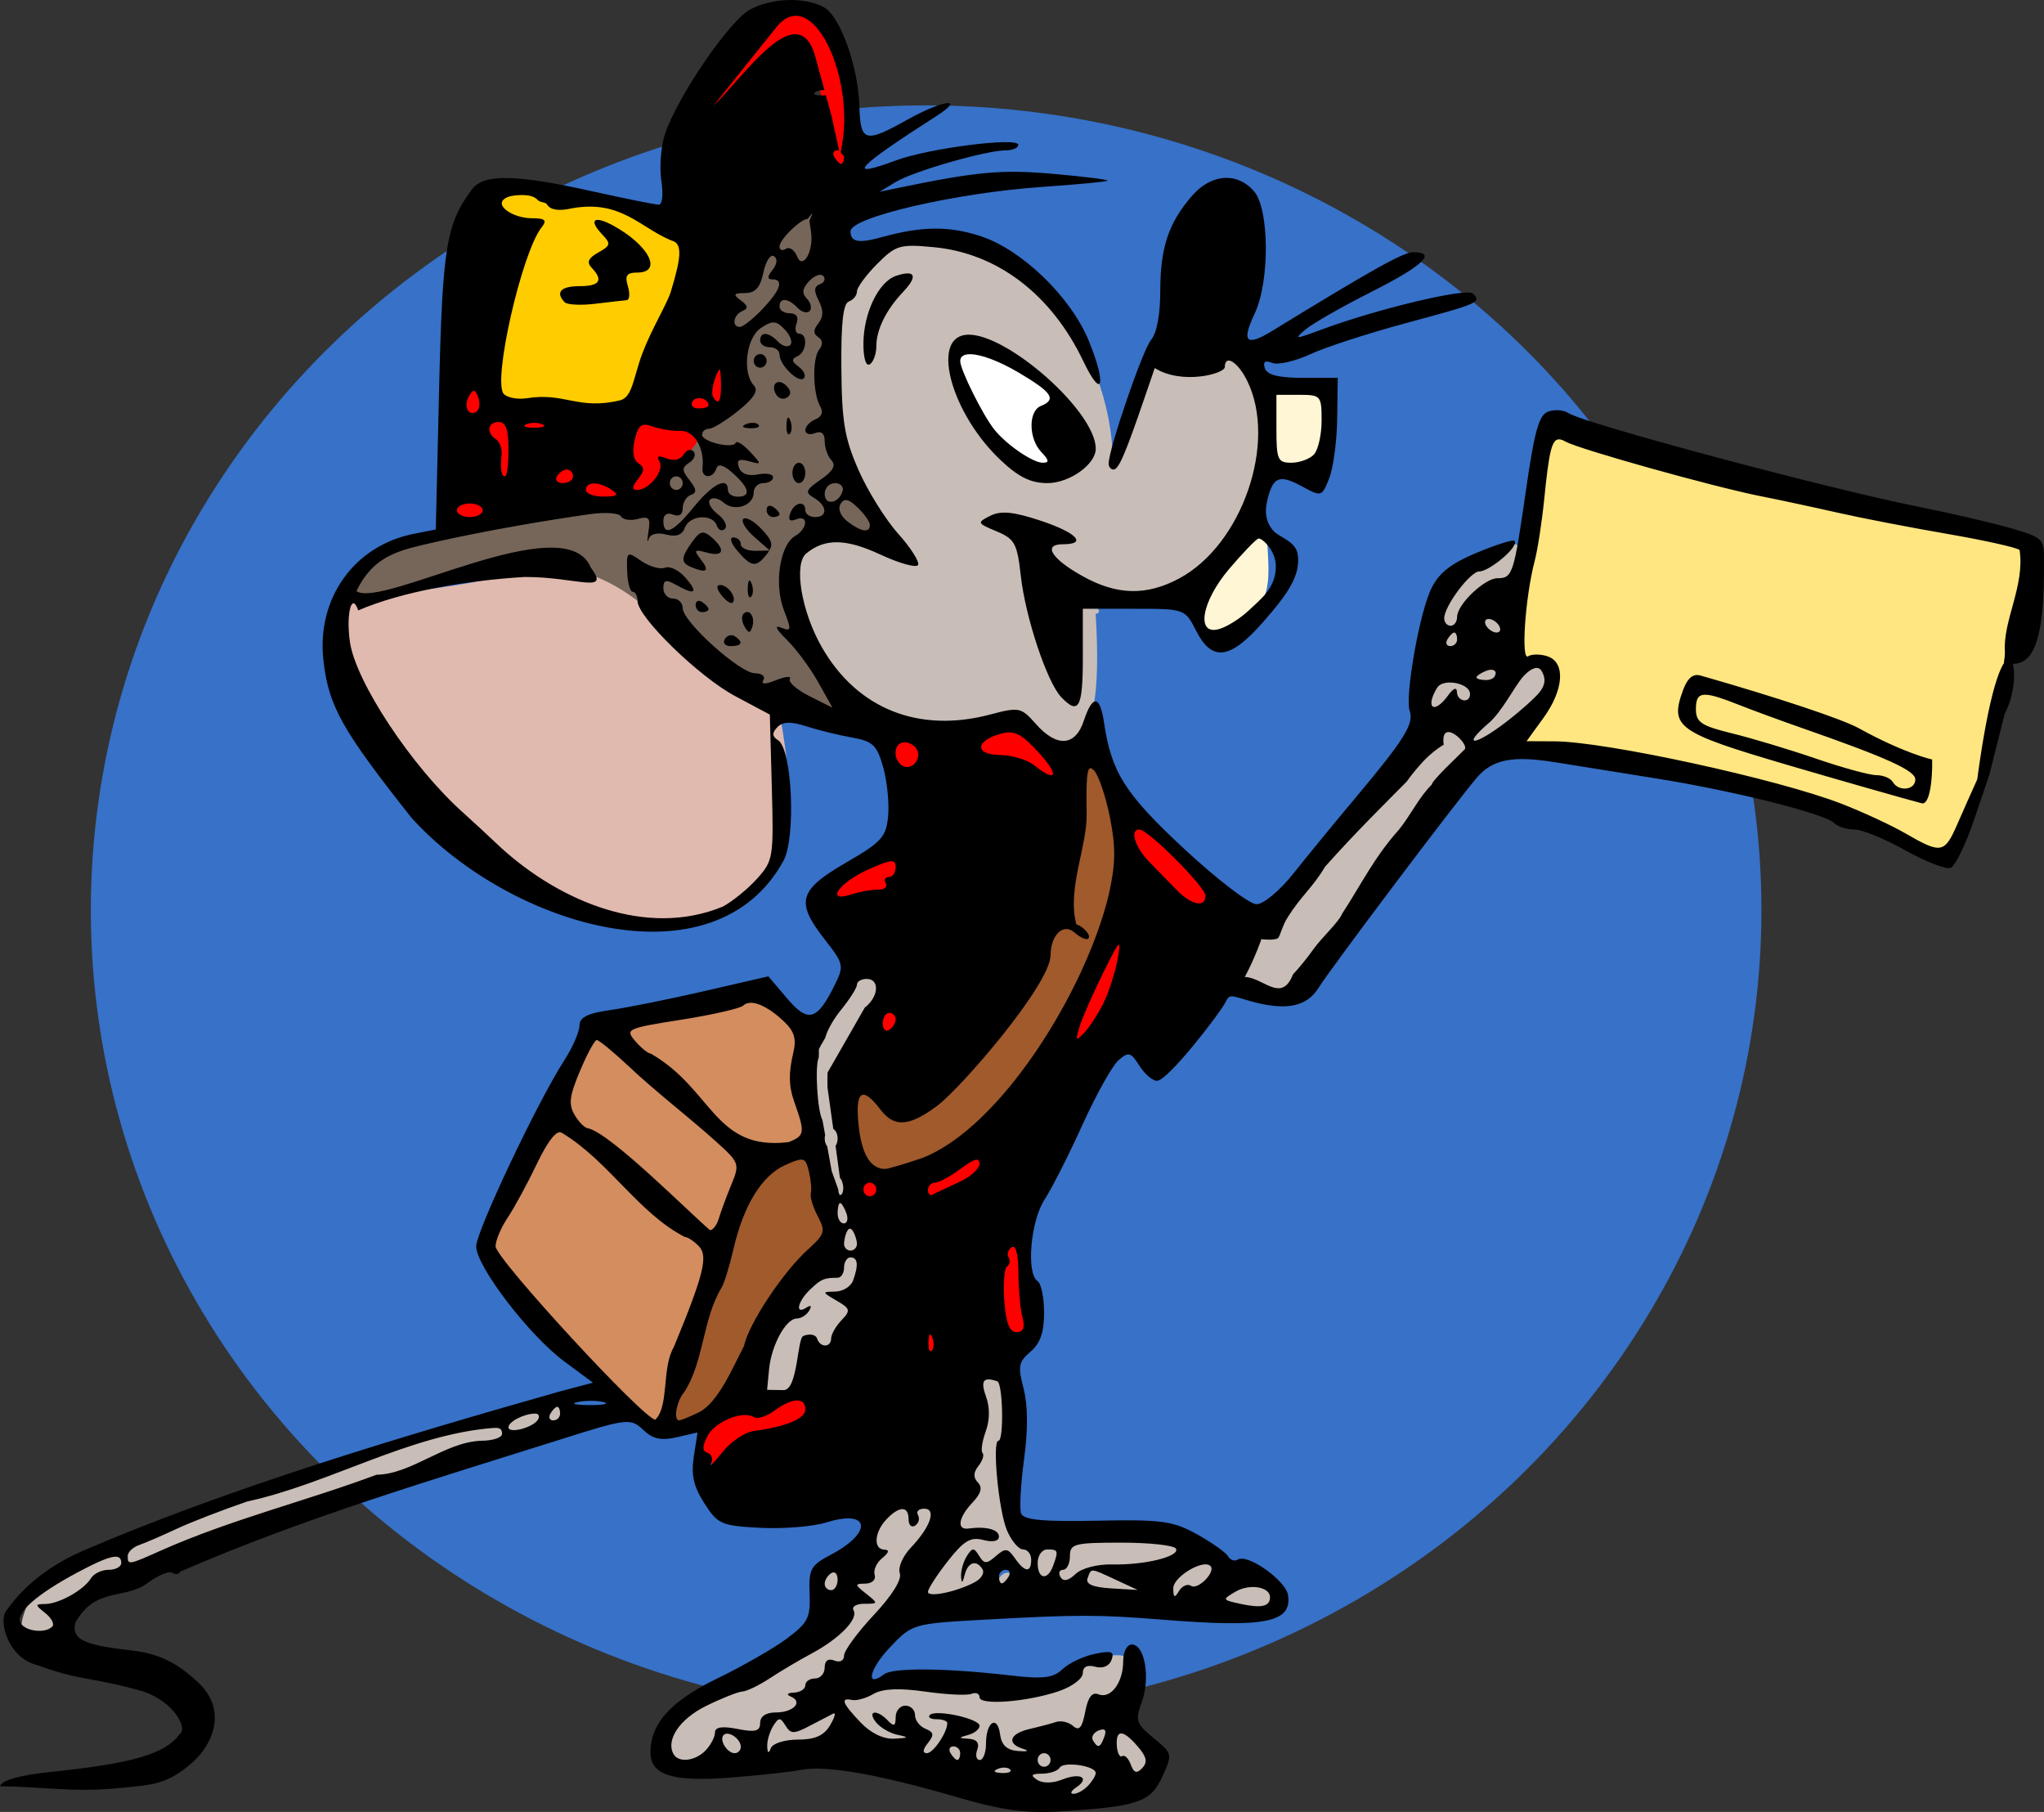
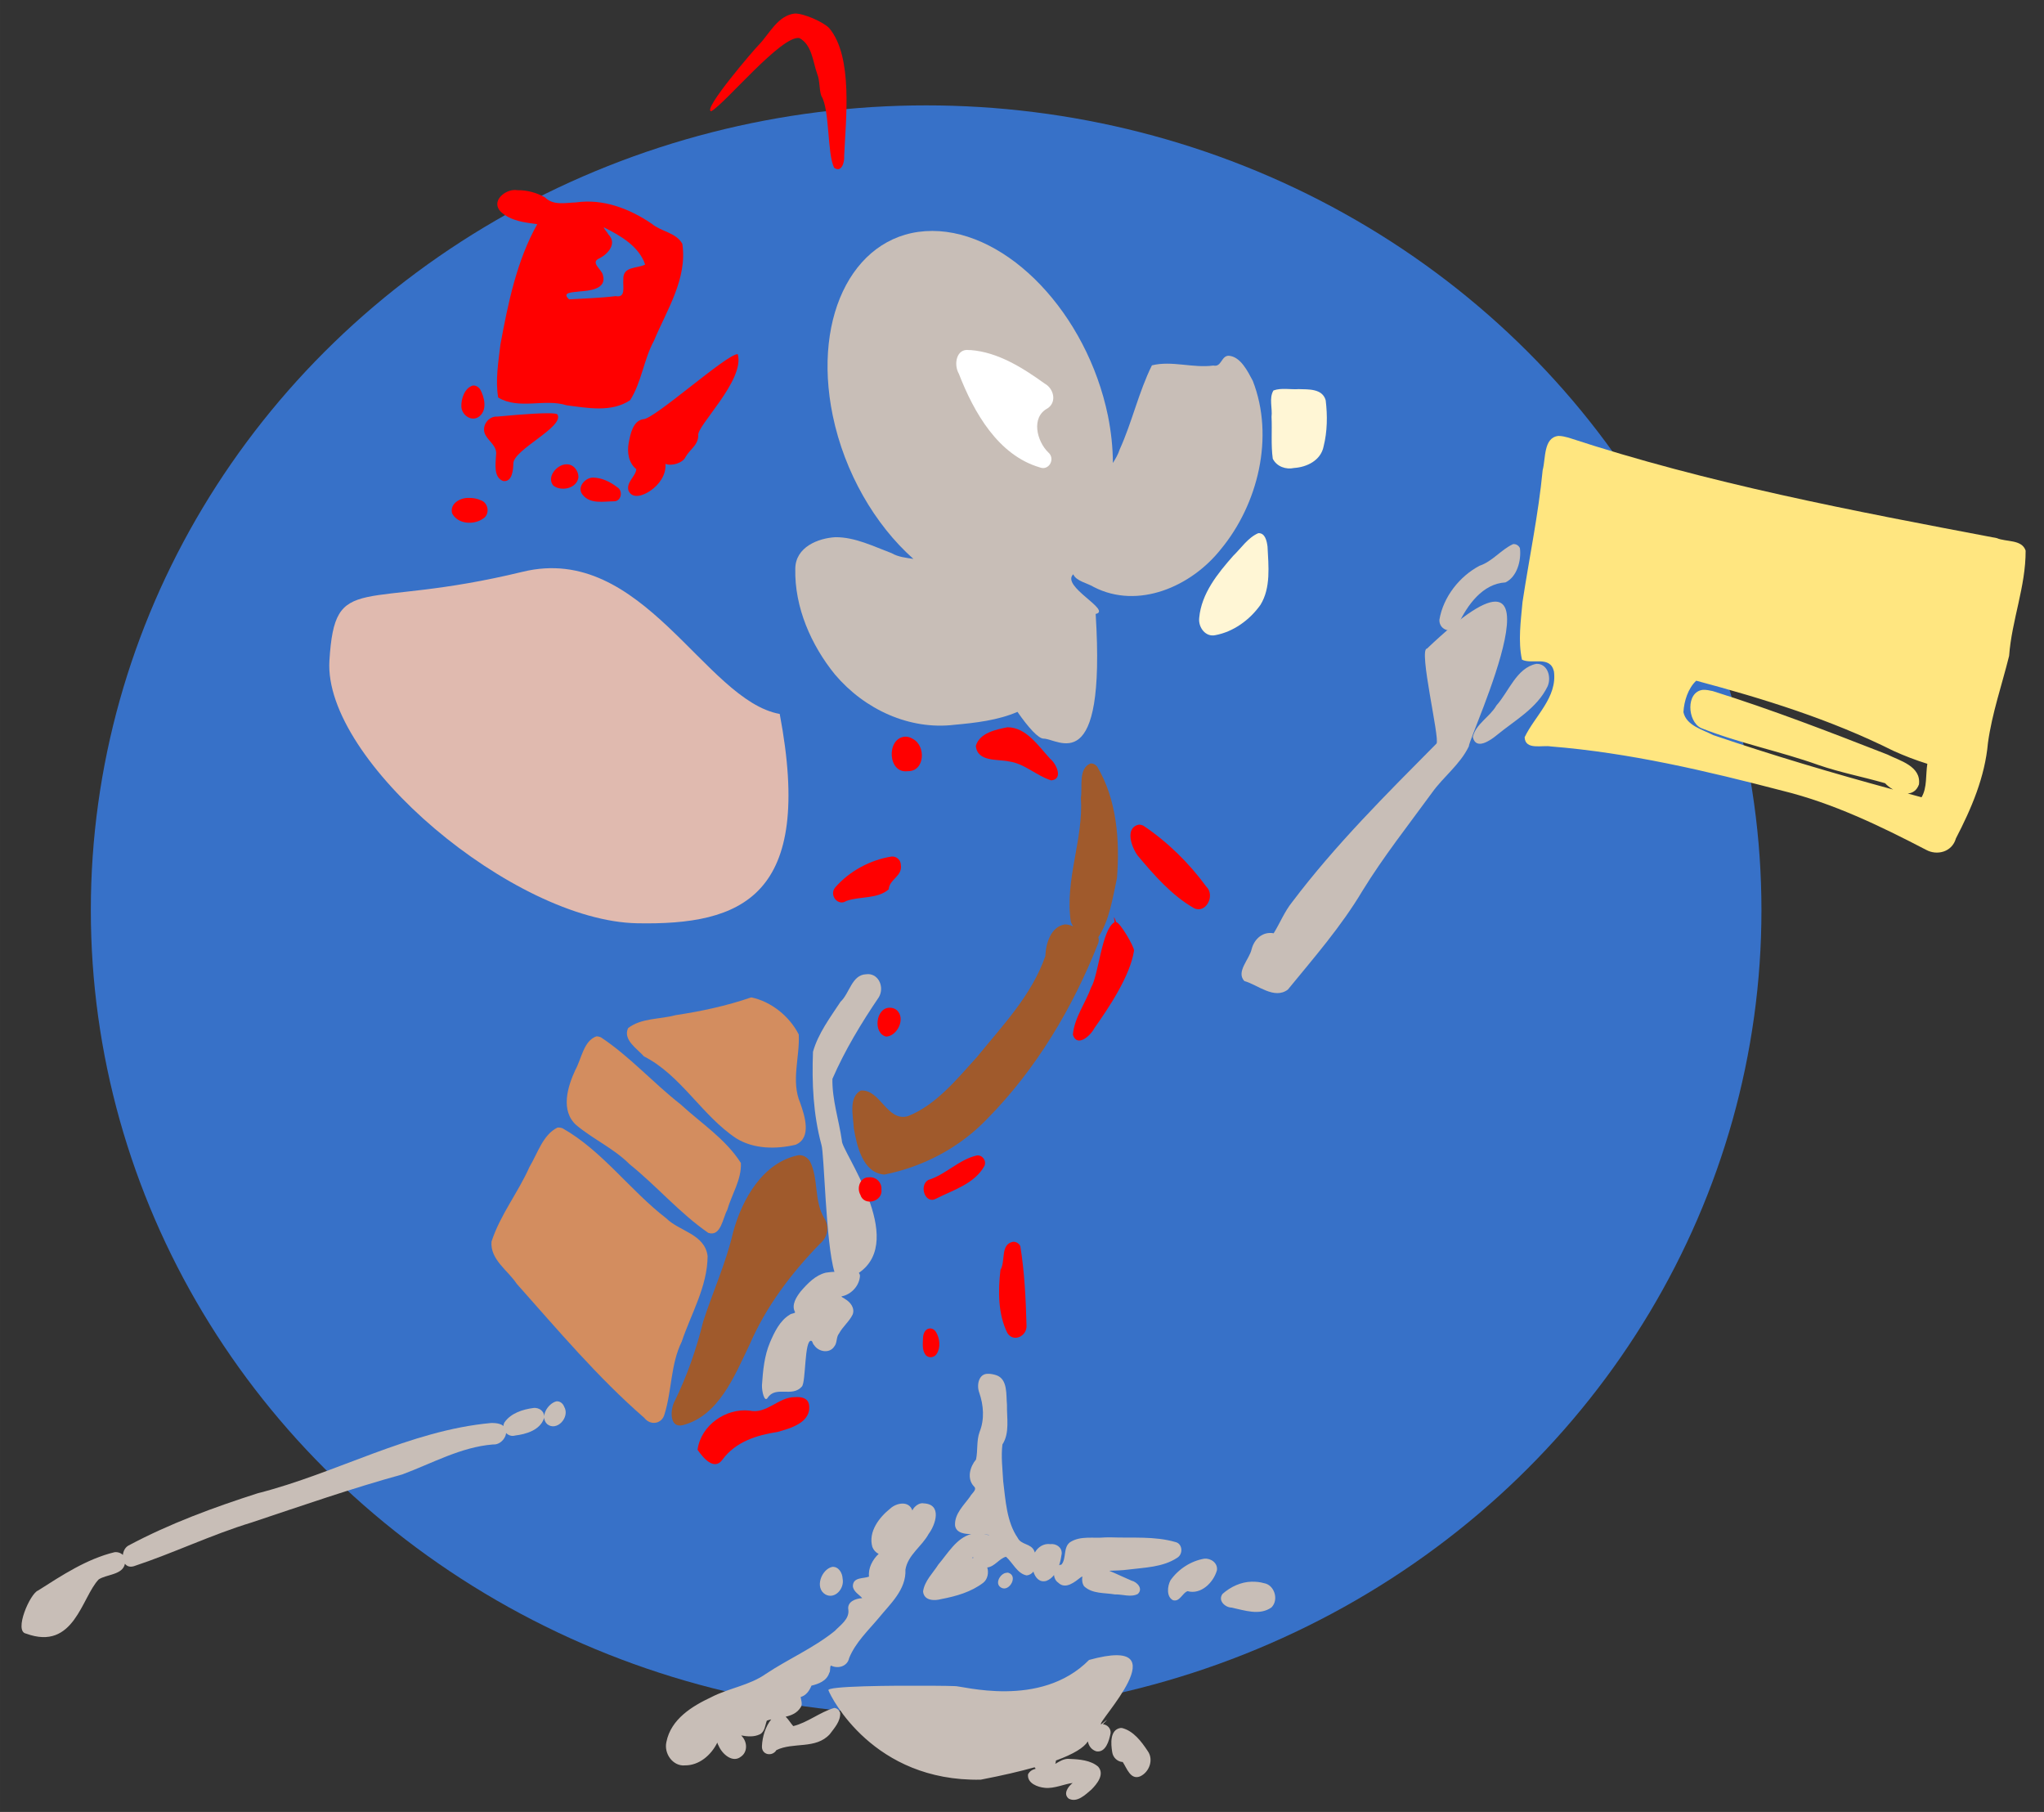
<svg xmlns="http://www.w3.org/2000/svg" xmlns:ns1="http://www.inkscape.org/namespaces/inkscape" xmlns:ns2="http://sodipodi.sourceforge.net/DTD/sodipodi-0.dtd" width="163.194mm" height="144.652mm" viewBox="0 0 578.246 512.548" id="svg2" version="1.1" ns1:version="0.91 r13725" ns2:docname="MailMouse.svg">
  <rect x="0" y="0" width="578.246" height="512.548" fill="#333333" stroke="none" />
  <defs id="defs4" />
  <ns2:namedview id="base" pagecolor="#ffffff" bordercolor="#666666" borderopacity="1.0" ns1:pageopacity="0.0" ns1:pageshadow="2" ns1:zoom="0.63476244" ns1:cx="254.38099" ns1:cy="133.00174" ns1:document-units="px" ns1:current-layer="layer1" showgrid="false" ns1:window-width="1600" ns1:window-height="837" ns1:window-x="-8" ns1:window-y="-8" ns1:window-maximized="1" objecttolerance="1" fit-margin-top="0" fit-margin-left="0" fit-margin-right="0" fit-margin-bottom="0" />
  <g ns1:label="Layer 1" ns1:groupmode="layer" id="layer1" transform="translate(-117.666,-146.635)">
    <g id="g8368">
      <ellipse ry="227.644" rx="236.309" cy="404.088" cx="379.67" id="path8366" style="color:#000000;clip-rule:nonzero;display:inline;overflow:visible;visibility:visible;opacity:1;isolation:auto;mix-blend-mode:normal;color-interpolation:sRGB;color-interpolation-filters:linearRGB;solid-color:#000000;solid-opacity:1;fill:#3771c8;fill-opacity:1;fill-rule:nonzero;stroke:none;stroke-width:18.905;stroke-linecap:round;stroke-linejoin:round;stroke-miterlimit:4;stroke-dasharray:none;stroke-dashoffset:0;stroke-opacity:1;color-rendering:auto;image-rendering:auto;shape-rendering:auto;text-rendering:auto;enable-background:accumulate" />
      <g id="g8348">
        <path style="color:#000000;clip-rule:nonzero;display:inline;overflow:visible;visibility:visible;opacity:1;isolation:auto;mix-blend-mode:normal;color-interpolation:sRGB;color-interpolation-filters:linearRGB;solid-color:#000000;solid-opacity:1;fill:#c8beb7;fill-opacity:1;fill-rule:nonzero;stroke:none;stroke-width:18.905;stroke-linecap:round;stroke-linejoin:round;stroke-miterlimit:4;stroke-dasharray:none;stroke-dashoffset:0;stroke-opacity:1;color-rendering:auto;image-rendering:auto;shape-rendering:auto;text-rendering:auto;enable-background:accumulate" d="m 521.362,330.108 c -2.485,0.013 3.696,25.504 2.692,26.857 -14.187,14.318 -28.579,28.608 -40.834,44.833 -2.153,2.659 -3.469,5.996 -5.236,8.835 -2.978,-0.563 -5.45,1.492 -6.228,4.475 -0.624,2.896 -4.502,6.413 -2.066,9.033 3.802,1.052 8.442,5.328 12.316,2.415 7.359,-8.993 15.052,-17.803 21.074,-27.899 5.961,-9.702 12.994,-18.593 19.666,-27.746 3.245,-4.568 7.992,-8.024 10.446,-13.149 0.069,-2.89 30.928,-68.35 -11.831,-27.656 z" id="path8172" ns1:connector-curvature="0" ns2:nodetypes="ccccccccccc" />
        <path style="color:#000000;clip-rule:nonzero;display:inline;overflow:visible;visibility:visible;opacity:1;isolation:auto;mix-blend-mode:normal;color-interpolation:sRGB;color-interpolation-filters:linearRGB;solid-color:#000000;solid-opacity:1;fill:#ff0000;fill-opacity:1;fill-rule:nonzero;stroke:none;stroke-width:18.905;stroke-linecap:round;stroke-linejoin:round;stroke-miterlimit:4;stroke-dasharray:none;stroke-dashoffset:0;stroke-opacity:1;color-rendering:auto;image-rendering:auto;shape-rendering:auto;text-rendering:auto;enable-background:accumulate" d="m 342.471,150.467 c -4.781,0.583 -7.065,5.633 -10.079,8.791 -1.033,0.956 -16.223,18.604 -13.523,18.841 3.861,-2.071 19.926,-21.618 24.944,-20.697 3.567,1.896 3.807,6.693 5.033,10.132 0.817,2.011 0.501,4.259 1.163,6.209 2.423,3.827 1.634,16.353 3.627,20.337 2.16,1.571 2.989,-1.716 2.842,-3.302 0.444,-10.327 2.6,-28.059 -4.231,-36.19 -1.625,-1.729 -7.303,-4.234 -9.777,-4.121 z" id="path8344" ns1:connector-curvature="0" ns2:nodetypes="cccccccccc" />
        <path style="color:#000000;clip-rule:nonzero;display:inline;overflow:visible;visibility:visible;opacity:1;isolation:auto;mix-blend-mode:normal;color-interpolation:sRGB;color-interpolation-filters:linearRGB;solid-color:#000000;solid-opacity:1;fill:#c8beb7;fill-opacity:1;fill-rule:nonzero;stroke:none;stroke-width:18.905;stroke-linecap:round;stroke-linejoin:round;stroke-miterlimit:4;stroke-dasharray:none;stroke-dashoffset:0;stroke-opacity:1;color-rendering:auto;image-rendering:auto;shape-rendering:auto;text-rendering:auto;enable-background:accumulate" d="m 397.122,535.241 c -2.607,-0.034 -3.21,3.218 -2.439,5.298 1.243,3.583 1.547,7.558 0.11,11.137 -0.915,2.507 -0.464,5.266 -1.009,7.801 -1.71,2.033 -2.646,5.366 -0.645,7.557 1.155,0.953 -0.673,2.105 -1.045,2.946 -1.721,2.418 -4.433,4.855 -4.247,8.131 0.272,2.293 3.075,2.473 4.543,2.465 -4.172,1.15 -6.55,5.434 -9.26,8.608 -1.525,2.423 -3.903,4.627 -4.325,7.606 0.219,2.693 3.267,2.703 5.138,2.176 4.146,-0.78 8.459,-1.987 11.902,-4.634 1.246,-0.985 1.571,-2.871 1.116,-4.311 2.097,-0.209 3.42,-2.567 5.309,-3.028 1.913,1.708 3.177,4.742 5.794,5.272 0.871,-0.067 1.495,-0.484 1.947,-1.069 0.541,1.75 1.75,3.162 3.669,2.619 0.889,-0.331 1.587,-0.923 2.161,-1.643 0.076,0.835 0.467,1.65 1.191,2.143 2.077,2.047 4.684,-0.194 6.443,-1.55 0.129,-0.077 0.265,-0.125 0.396,-0.195 -0.175,0.983 -0.043,2.008 0.481,2.765 2.332,2.202 5.812,1.809 8.722,2.315 2.13,-0.077 4.513,0.903 6.479,-0.131 1.617,-1.517 -0.255,-3.428 -1.811,-3.782 -2.084,-0.88 -4.159,-1.903 -6.272,-2.777 1.802,-0.067 3.616,-0.09 5.388,-0.341 4.664,-0.591 9.746,-0.638 13.839,-3.332 1.737,-1.042 1.541,-3.981 -0.499,-4.454 -5.905,-1.707 -12.138,-1.1 -18.196,-1.325 l -1.64,0.011 c -3.299,0.333 -7.036,-0.554 -9.995,1.373 -1.976,1.484 -0.964,4.574 -2.4,6.311 -0.251,0.024 -0.466,0.102 -0.674,0.191 0.365,-1.095 0.592,-2.245 0.735,-3.295 0.086,-1.854 -1.653,-2.87 -3.227,-2.679 -1.844,-0.248 -3.498,0.799 -4.375,2.379 -0.064,-0.166 -0.116,-0.345 -0.193,-0.495 -0.928,-2.108 -3.646,-1.608 -4.66,-3.651 -3.152,-4.595 -3.431,-10.696 -4.104,-16.026 -0.172,-3.374 -0.644,-7.009 -0.218,-10.398 2.114,-3.248 1.212,-7.516 1.287,-11.212 -0.272,-2.86 0.274,-7.247 -3.013,-8.379 -0.778,-0.239 -1.588,-0.426 -2.403,-0.398 z m -122.099,7.801 c -2.335,0.606 -4.727,4.309 -2.582,6.424 2.72,2.224 6.55,-1.942 4.835,-4.904 -0.347,-0.949 -1.257,-1.673 -2.254,-1.52 z m -5.859,1.854 c -0.207,-0.017 -0.416,-0.01 -0.624,0.019 -2.959,0.392 -6.306,1.427 -8.148,4.049 -1.146,2.039 0.962,4.374 3.01,3.734 3.06,-0.379 6.966,-1.467 8.155,-4.818 0.369,-1.679 -0.943,-2.864 -2.393,-2.983 z m 109.276,26.96 c -1.217,0.095 -2.398,1.29 -2.664,2.056 -0.965,-2.866 -4.508,-2.177 -6.251,-0.559 -3.079,2.443 -6.305,6.545 -5.074,10.863 0.328,0.863 0.979,1.585 1.79,1.959 -1.711,1.596 -3.017,4.044 -2.731,6.431 -1.564,0.641 -4.486,0.074 -4.568,2.649 0.085,1.618 1.92,2.523 2.642,3.445 -1.778,0.097 -4.376,0.956 -3.912,3.358 0.28,2.606 -2.305,4.294 -3.84,5.914 -5.998,4.851 -13.088,7.883 -19.462,12.124 -4.724,3.329 -10.49,4.02 -15.525,6.634 -5.321,2.504 -11.354,6.138 -12.651,12.638 -0.773,3.362 1.907,6.972 5.27,6.638 3.969,0.019 7.365,-2.857 9.128,-6.446 0.085,0.323 0.202,0.637 0.389,0.927 0.993,2.319 3.935,4.929 6.276,3.066 1.928,-1.304 1.845,-4.066 0.364,-5.707 -0.081,-0.111 -0.187,-0.202 -0.275,-0.308 1.818,0.318 3.616,0.489 5.331,-0.341 1.384,-0.754 1.438,-2.562 1.922,-3.839 0.398,-0.152 0.815,-0.27 1.244,-0.371 -1.655,2.079 -2.508,4.927 -2.624,7.58 -0.131,2.525 2.939,3.032 4.086,1.122 4.787,-2.351 11.132,-0.152 15.112,-4.514 1.292,-1.732 3.073,-3.659 2.935,-6.007 -0.189,-0.754 -0.971,-1.428 -1.726,-1.4 -4.028,1.179 -7.453,4.118 -11.549,5.129 -0.656,-0.717 -1.332,-1.87 -2.143,-2.664 1.675,-0.38 3.217,-1.027 4.233,-2.634 0.671,-0.895 0.019,-2.323 0.007,-2.942 1.535,-0.417 2.486,-1.787 3.049,-3.204 1.974,-0.48 4.304,-1.308 5.038,-3.606 0.433,-0.549 0.056,-1.758 0.503,-2.075 1.927,0.984 4.639,0.268 5.131,-2.146 1.82,-4.451 5.423,-7.794 8.415,-11.381 3.203,-3.943 7.745,-7.919 7.499,-13.613 0.708,-4.196 4.652,-6.552 6.565,-10.094 1.985,-2.644 3.89,-8.432 -1.412,-8.649 -0.173,-0.036 -0.347,-0.044 -0.521,-0.03 z m 17.686,8.807 c 0.029,-0.004 0.169,0.006 0.371,0.026 1.634,0.15 1.205,0.261 -0.064,0.034 -0.251,-0.038 -0.335,-0.057 -0.307,-0.06 z m -3.231,6.473 c 0.055,-0.001 0.114,0.04 0.153,0.161 -0.457,0.23 -0.319,-0.158 -0.153,-0.161 z m 65.492,0.398 c -3.744,0.614 -7.351,2.914 -9.599,6.131 -0.884,1.661 -1.191,4.632 0.71,5.617 1.943,0.577 2.683,-2.129 4.14,-2.552 3.739,1.032 7.305,-2.373 8.301,-5.936 0.27,-2.095 -1.777,-3.413 -3.552,-3.261 z m -105.293,2.323 c -3.017,0.667 -5.064,5.934 -1.915,7.801 2.665,1.468 5.431,-1.661 4.864,-4.465 -0.067,-1.666 -1.177,-3.493 -2.949,-3.336 z m 49.774,1.647 c -0.306,-0.07 -0.605,0.089 -0.909,0.109 -1.592,0.551 -2.939,3.211 -0.948,4.173 2.249,1.131 4.793,-3.456 1.858,-4.281 z m 68.894,2.544 c -2.99,0.043 -5.972,1.443 -8.23,3.437 -1.422,1.889 0.724,3.841 2.525,3.884 3.639,0.758 7.947,2.367 11.318,-0.056 2.16,-2.19 0.794,-6.413 -2.164,-6.855 -1.117,-0.336 -2.291,-0.423 -3.448,-0.409 z m -90.834,29.426 c -10.665,-0.069 -29.918,0.066 -28.876,1.343 0.753,2.005 12.688,25.816 43.049,25.234 6.145,-1.18 11.136,-2.35 15.261,-3.508 0.101,0.141 0.178,0.296 0.307,0.42 -0.899,0.221 -1.689,0.637 -2.172,1.568 -0.294,2.556 2.767,3.651 4.742,3.824 2.643,0.312 5.766,-1.171 7.88,-1.358 -1.273,0.965 -2.794,3.061 -1.109,4.42 2.343,1.235 4.682,-1.09 6.404,-2.559 1.559,-1.565 3.853,-4.313 1.908,-6.499 -2.114,-1.815 -5.301,-2.07 -7.923,-2.169 -0.271,-0.039 -0.53,-0.048 -0.784,-0.03 -1.252,0.089 -2.325,0.792 -3.416,1.422 0.116,-0.305 0.172,-0.627 0.196,-0.953 5.1,-1.863 7.942,-3.677 9.025,-5.407 0.231,1.242 0.984,2.356 2.375,2.803 2.667,0.475 3.654,-2.997 4.058,-5.137 0.12,-1.351 -0.95,-2.405 -2.154,-2.514 -0.172,-0.015 2.864,-2.713 -0.521,0.015 -1.658,-0.153 23.171,-25.562 -3.42,-18.206 -13.798,13.967 -36.216,7.183 -38.1,7.395 -0.576,-0.034 -3.177,-0.082 -6.732,-0.105 z m 54.15,11.962 c -0.167,-0.015 -0.336,-0.015 -0.503,0.004 -2.945,0.555 -2.663,4.467 -2.264,6.825 0.217,1.564 1.535,2.729 2.981,2.788 1.15,1.754 2.202,5.121 4.867,4.079 2.572,-1.122 3.979,-4.68 2.204,-7.171 -1.798,-2.731 -4.074,-5.732 -7.285,-6.525 z" id="path8287" ns1:connector-curvature="0" ns2:nodetypes="cccccccccccccccccccccccccccccccccccccccccccccccccccccccccccccccccccccccccccccccccccccccccccccccccccccccccccccccccccccccccscccccccccccccccccccccsccccccc" />
        <path style="color:#000000;clip-rule:nonzero;display:inline;overflow:visible;visibility:visible;opacity:1;isolation:auto;mix-blend-mode:normal;color-interpolation:sRGB;color-interpolation-filters:linearRGB;solid-color:#000000;solid-opacity:1;fill:#fff6d5;fill-opacity:1;fill-rule:nonzero;stroke:none;stroke-width:18.905;stroke-linecap:round;stroke-linejoin:round;stroke-miterlimit:4;stroke-dasharray:none;stroke-dashoffset:0;stroke-opacity:1;color-rendering:auto;image-rendering:auto;shape-rendering:auto;text-rendering:auto;enable-background:accumulate" d="m 481.47,256.653 c -1.213,-0.028 -2.415,0.022 -3.541,0.432 -1.319,2.167 -0.25,5.012 -0.546,7.463 0.184,3.934 -0.191,7.977 0.349,11.842 1.132,2.255 3.74,3.13 6.051,2.619 3.522,-0.227 7.532,-2.09 8.326,-6.083 1.064,-4.225 1.12,-8.741 0.595,-13.054 -0.937,-3.389 -4.957,-3.067 -7.613,-3.167 -1.182,0.083 -2.409,-0.024 -3.623,-0.052 z m -7.848,40.806 c -2.916,1.255 -4.834,4.229 -7.11,6.431 -4.334,4.938 -8.97,10.581 -9.595,17.55 -0.295,2.682 1.829,5.459 4.536,4.867 5.077,-0.926 9.732,-4.261 12.794,-8.574 2.986,-4.853 2.273,-10.983 2.004,-16.465 -0.192,-1.547 -0.679,-3.961 -2.628,-3.809 z" id="path8281" ns1:connector-curvature="0" />
-         <path style="color:#000000;clip-rule:nonzero;display:inline;overflow:visible;visibility:visible;opacity:1;isolation:auto;mix-blend-mode:normal;color-interpolation:sRGB;color-interpolation-filters:linearRGB;solid-color:#000000;solid-opacity:1;fill:#76665a;fill-opacity:1;fill-rule:nonzero;stroke:none;stroke-width:18.905;stroke-linecap:round;stroke-linejoin:round;stroke-miterlimit:4;stroke-dasharray:none;stroke-dashoffset:0;stroke-opacity:1;color-rendering:auto;image-rendering:auto;shape-rendering:auto;text-rendering:auto;enable-background:accumulate" d="m 349.246,222.921 c 0.927,-49.347 -34.635,16.039 -27.516,27.063 -2.56,3.664 -6.822,19.345 -10.523,21.612 -12.339,15.254 -5.587,17.847 -7.053,24.409 -1.284,0.23 -1.99,0.18 -1.518,-1.517 0.524,-2.053 -1.398,-3.362 -3.152,-2.76 -2.017,-0.087 -4.339,0.883 -5.994,-0.781 -4.476,-1.64 -9.316,-0.205 -13.887,0.219 -16.004,2.546 -32.037,5.206 -47.734,9.413 -5.349,1.487 -10.347,4.774 -13.212,9.864 -1.037,1.382 -2.516,4.145 -0.293,5.176 4.354,0.928 8.85,-0.486 13.053,-1.658 13.132,-3.706 25.885,-9.214 39.446,-10.623 4.113,-0.266 9.388,-0.427 11.945,3.648 1.386,2.305 2.866,4.741 5.467,5.662 3.182,1.42 5.942,3.714 9.094,5.154 2.082,0.514 2.806,-2.401 1.512,-3.738 -0.694,-1.114 -2.103,-1.669 -1.907,-3.267 -0.167,-1.665 -0.205,-3.342 -0.228,-5.015 2.771,1.919 5.925,3.232 9.288,3.143 1.549,0.017 2.994,0.673 4.009,1.92 -1.686,-0.957 -4.509,-2.47 -5.753,-0.02 -1.733,3.063 1.113,7.035 4.299,6.884 1.053,1.564 1.274,3.717 2.632,5.15 4.545,5.8 10.198,10.655 16.319,14.507 1.359,0.873 3.012,1.067 4.454,1.619 -0.294,2.282 2.305,3.187 3.944,2.206 1.294,-0.388 2.716,-1.128 3.985,-1.155 1.573,3.206 5.312,4.184 8.048,5.971 1.769,0.658 4.156,3.164 5.892,1.192 1.011,-2.232 -1.344,-4.176 -2.106,-6.111 -2.998,-5.452 -6.556,-10.548 -10.77,-15.033 2.412,-0.883 1.104,-3.955 0.507,-5.699 -2.045,-4.599 -1.996,-9.867 -1.288,-14.787 0.374,-3.185 2.536,-5.503 4.881,-7.306 11.218,-3.939 38.097,11.639 9.776,-19.457 0.194,-2.549 -2.264,-4.289 -2.258,-6.865 -0.035,-2.159 -1.148,-5.064 -3.662,-4.613 -1.13,0.279 -1.304,0.16 -0.196,-0.453 2.24,-0.803 3.513,-3.54 2.367,-5.812 -1.694,-4.179 -1.702,-8.983 -0.952,-13.384 1.086,-1.981 2.324,-4.906 0.229,-6.694 -1.483,-0.873 0.612,-2.221 0.796,-3.347 1.482,-2.97 -0.39,-6.047 -1.259,-8.825 1.391,-0.941 3.371,-2.546 2.243,-4.516 -0.592,-1.05 -0.738,-5.786 -1.837,-5.726 z m -10.952,33.646 c 0.773,0.188 1.538,1.639 0.391,0.887 -0.205,-0.186 -0.517,-0.757 -0.391,-0.887 z m 5.37,22.88 c 0.173,0.418 0.254,1.893 -0.069,1.869 -0.258,-0.574 -0.234,-1.41 0.069,-1.869 z m 0.204,11.518 c 0.741,1.175 -1.661,0.935 -0.107,0.063 0.019,0.019 0.111,-0.15 0.107,-0.063 z m -46.949,21.495 c 0.039,0.01 -0.041,-0.006 0,0 z" id="path8245" ns1:connector-curvature="0" ns2:nodetypes="cccccccccccccccccccccccccccccccccccccccccccccccccccccccccc" />
        <path style="color:#000000;clip-rule:nonzero;display:inline;overflow:visible;visibility:visible;opacity:1;isolation:auto;mix-blend-mode:normal;color-interpolation:sRGB;color-interpolation-filters:linearRGB;solid-color:#000000;solid-opacity:1;fill:#e0baaf;fill-opacity:1;fill-rule:nonzero;stroke:none;stroke-width:18.905;stroke-linecap:round;stroke-linejoin:round;stroke-miterlimit:4;stroke-dasharray:none;stroke-dashoffset:0;stroke-opacity:1;color-rendering:auto;image-rendering:auto;shape-rendering:auto;text-rendering:auto;enable-background:accumulate" d="m 338.248,348.59 c 9.821,51.829 -10.764,59.768 -40.341,59.209 -34.88,-0.659 -88.814,-45.97 -87.052,-74.291 1.592,-25.589 8.64,-13.964 54.673,-25.136 33.993,-8.25 51.488,36.414 72.72,40.218 z" id="path8236" ns1:connector-curvature="0" ns2:nodetypes="csssc" />
        <path style="color:#000000;clip-rule:nonzero;display:inline;overflow:visible;visibility:visible;opacity:1;isolation:auto;mix-blend-mode:normal;color-interpolation:sRGB;color-interpolation-filters:linearRGB;solid-color:#000000;solid-opacity:1;fill:#c8beb7;fill-opacity:1;fill-rule:nonzero;stroke:none;stroke-width:18.905;stroke-linecap:round;stroke-linejoin:round;stroke-miterlimit:4;stroke-dasharray:none;stroke-dashoffset:0;stroke-opacity:1;color-rendering:auto;image-rendering:auto;shape-rendering:auto;text-rendering:auto;enable-background:accumulate" d="m 381.376,211.959 c -21.494,0.002 -34.085,23.395 -28.123,52.251 3.331,16.066 11.877,30.811 22.814,40.525 -2.095,-0.335 -4.243,-0.513 -6.162,-1.625 -5.141,-1.924 -10.298,-4.539 -15.871,-4.522 -4.889,0.264 -11.303,2.777 -11.382,8.878 -0.257,10.979 4.529,21.73 11.214,29.955 8.389,9.926 21.127,15.765 33.796,14.236 5.997,-0.543 12.305,-1.27 17.847,-3.655 3.142,4.521 5.93,7.563 7.378,7.568 4.213,-0.01 17.695,11.846 14.741,-35.264 4.713,-1.027 -9.915,-7.803 -6.34,-11.227 0.798,1.958 4.186,2.554 5.816,3.606 12.494,6.42 27.531,-0.07 35.946,-10.702 10.482,-12.67 15.223,-31.742 9.025,-47.632 -1.47,-2.739 -3.428,-6.792 -6.757,-7.084 -2.193,-0.059 -2.032,3.304 -4.397,2.769 -5.764,0.79 -11.756,-1.459 -17.38,-0.052 -3.736,7.522 -5.613,16.066 -9.111,23.775 -0.436,1.409 -1.191,2.628 -1.926,3.846 -0.02,-4.368 -0.495,-8.871 -1.412,-13.396 -5.962,-28.858 -28.222,-52.251 -49.717,-52.251 z" id="path8188" ns1:connector-curvature="0" />
        <path style="color:#000000;clip-rule:nonzero;display:inline;overflow:visible;visibility:visible;opacity:1;isolation:auto;mix-blend-mode:normal;color-interpolation:sRGB;color-interpolation-filters:linearRGB;solid-color:#000000;solid-opacity:1;fill:#c8beb7;fill-opacity:1;fill-rule:nonzero;stroke:none;stroke-width:18.905;stroke-linecap:round;stroke-linejoin:round;stroke-miterlimit:4;stroke-dasharray:none;stroke-dashoffset:0;stroke-opacity:1;color-rendering:auto;image-rendering:auto;shape-rendering:auto;text-rendering:auto;enable-background:accumulate" d="m 545.718,300.548 c -3.369,1.537 -5.856,4.915 -9.499,6.124 -5.582,2.955 -10.257,8.754 -11.35,15.279 -0.117,3.096 3.965,4.18 5.288,1.392 2.626,-5.616 6.967,-11.607 13.4,-11.962 3.273,-1.552 4.539,-6.22 4.093,-9.685 -0.325,-0.769 -1.14,-1.246 -1.933,-1.148 z m 6.547,33.872 c -5.581,1.159 -7.719,7.814 -11.271,11.782 -1.833,3.236 -5.82,5.176 -6.668,8.912 0.882,3.868 5.022,0.906 6.771,-0.522 5.053,-4.176 11.394,-7.586 14.388,-13.82 1.155,-2.667 -0.042,-6.499 -3.22,-6.353 z m -188.985,87.767 c -0.204,-0.004 -0.414,0.011 -0.631,0.041 -4.023,0.176 -4.627,5.398 -7.196,7.767 -2.924,4.447 -6.347,8.996 -7.795,14.161 -0.337,8.843 0.07,17.728 2.385,26.281 0.811,2.295 1.206,27.759 3.683,35.974 -0.814,-0.02 -1.664,0.136 -2.425,0.221 -2.922,0.69 -5.161,3.044 -7.114,5.295 -1.227,1.571 -2.735,3.87 -1.583,5.906 -0.044,0.329 -1.073,0.327 -1.466,0.653 -2.83,1.677 -4.377,4.92 -5.662,7.921 -1.597,3.787 -1.972,7.962 -2.25,12.045 -0.062,1.74 0.701,5.018 1.61,3.585 2.278,-3.53 6.935,-0.011 9.688,-3.204 1.156,-1.331 0.677,-13.189 2.612,-12.933 0.472,0.101 0.417,0.923 0.817,1.193 1.236,1.958 4.379,2.517 5.734,0.416 0.883,-1.068 0.476,-2.627 1.359,-3.696 1.061,-1.954 2.873,-3.343 3.837,-5.347 0.689,-1.809 -0.658,-3.516 -2.097,-4.338 -0.316,-0.332 -1.725,-0.797 -0.656,-0.878 2.49,-0.628 4.667,-2.986 4.821,-5.722 -0.013,-0.312 -0.137,-0.594 -0.307,-0.848 13.769,-9.41 -5.089,-34.611 -4.81,-37.377 -0.828,-5.792 -2.78,-11.57 -2.681,-17.486 3.566,-8.182 8.204,-15.829 13.151,-23.122 1.576,-2.737 0.032,-6.457 -3.024,-6.51 z m -106.702,126.975 c -23.033,2.096 -43.8,14.247 -66.006,19.872 -12.478,4.003 -24.915,8.568 -36.56,14.784 -0.956,0.533 -1.473,1.589 -1.59,2.664 -0.602,-0.603 -1.509,-0.878 -2.353,-0.777 -7.808,1.879 -14.823,6.503 -21.619,10.829 -2.278,0.828 -6.964,11.585 -3.405,12.199 13.633,5.007 15.711,-10.342 20.557,-15.339 2.266,-1.465 6.785,-1.245 7.406,-4.424 0.52,0.68 1.361,1.038 2.521,0.698 11.225,-3.709 21.991,-8.93 33.326,-12.371 14.144,-4.723 28.247,-9.634 42.6,-13.587 8.466,-3.136 16.55,-7.741 25.666,-8.484 3.122,0.291 5.616,-4.675 1.847,-5.809 -0.774,-0.233 -1.589,-0.265 -2.389,-0.255 z" id="path8174" ns1:connector-curvature="0" ns2:nodetypes="ccccccccccccccccccccccccccccccccccccccccccccccccccccccc" />
        <path style="color:#000000;clip-rule:nonzero;display:inline;overflow:visible;visibility:visible;opacity:1;isolation:auto;mix-blend-mode:normal;color-interpolation:sRGB;color-interpolation-filters:linearRGB;solid-color:#000000;solid-opacity:1;fill:#a05a2c;fill-opacity:1;fill-rule:nonzero;stroke:none;stroke-width:18.905;stroke-linecap:round;stroke-linejoin:round;stroke-miterlimit:4;stroke-dasharray:none;stroke-dashoffset:0;stroke-opacity:1;color-rendering:auto;image-rendering:auto;shape-rendering:auto;text-rendering:auto;enable-background:accumulate" d="m 426.094,362.619 c -3.404,1.487 -2.164,6.58 -2.646,9.677 0.767,11.803 -4.611,23.182 -2.853,35.043 0.152,0.468 0.386,0.907 0.656,1.332 -0.753,-0.327 -1.526,-0.579 -2.371,-0.544 -3.94,0.671 -5.335,5.325 -5.498,8.983 -3.881,11.139 -12.214,19.735 -19.398,28.596 -5.768,6.348 -11.531,13.498 -19.469,16.657 -5.937,1.677 -7.787,-7.699 -13.347,-7.246 -3.538,1.968 -2.111,7.229 -1.968,10.638 0.889,5.164 2.594,12.727 8.672,13.126 10.967,-2.202 21.348,-7.605 29.268,-15.966 13.617,-13.853 23.981,-31.121 31.208,-49.463 0.219,-0.683 0.202,-1.245 0.032,-1.7 3.165,-4.831 4.042,-11.062 5.274,-16.713 0.855,-10.703 -0.06,-22.328 -5.623,-31.595 -0.482,-0.565 -1.2,-0.946 -1.936,-0.826 z" id="path8167" ns1:connector-curvature="0" />
        <path style="color:#000000;clip-rule:nonzero;display:inline;overflow:visible;visibility:visible;opacity:1;isolation:auto;mix-blend-mode:normal;color-interpolation:sRGB;color-interpolation-filters:linearRGB;solid-color:#000000;solid-opacity:1;fill:#a05a2c;fill-opacity:1;fill-rule:nonzero;stroke:none;stroke-width:18.905;stroke-linecap:round;stroke-linejoin:round;stroke-miterlimit:4;stroke-dasharray:none;stroke-dashoffset:0;stroke-opacity:1;color-rendering:auto;image-rendering:auto;shape-rendering:auto;text-rendering:auto;enable-background:accumulate" d="m 343.584,473.396 c -10.002,2.002 -15.956,12.281 -18.543,21.878 -2.009,8.666 -5.709,16.724 -8.433,25.145 -1.919,7.787 -4.54,15.343 -8.047,22.49 -1.294,2.299 -1.635,7.708 2.184,6.881 10.255,-2.622 14.668,-13.872 18.98,-22.805 4.689,-10.852 11.817,-20.203 19.838,-28.469 2.237,-1.845 2.866,-4.822 1.241,-7.363 -2.901,-4.884 -1.512,-11.036 -3.994,-15.99 -0.698,-1.129 -1.931,-1.865 -3.226,-1.768 z" id="path8165" ns1:connector-curvature="0" />
        <path style="color:#000000;clip-rule:nonzero;display:inline;overflow:visible;visibility:visible;opacity:1;isolation:auto;mix-blend-mode:normal;color-interpolation:sRGB;color-interpolation-filters:linearRGB;solid-color:#000000;solid-opacity:1;fill:#d38d5f;fill-opacity:1;fill-rule:nonzero;stroke:none;stroke-width:18.905;stroke-linecap:round;stroke-linejoin:round;stroke-miterlimit:4;stroke-dasharray:none;stroke-dashoffset:0;stroke-opacity:1;color-rendering:auto;image-rendering:auto;shape-rendering:auto;text-rendering:auto;enable-background:accumulate" d="m 330.285,428.78 -0.157,0.004 c -6.924,2.382 -14.142,3.932 -21.345,5.006 -4.398,1.22 -9.666,0.745 -13.436,3.674 -1.526,3.329 2.639,5.855 4.496,7.996 10.428,5.254 16.446,16.808 26.162,23.212 4.981,3.051 11.261,3.058 16.731,1.779 4.647,-1.952 2.581,-8.197 1.309,-11.827 -2.657,-6.225 -0.077,-12.972 -0.417,-19.369 -2.637,-5.197 -7.844,-9.307 -13.343,-10.473 z m -43.919,11.013 c -3.617,1.288 -4.186,6.372 -5.948,9.516 -2.208,4.755 -4.24,11.492 0.26,15.576 4.805,4.024 10.615,6.587 15.122,11.096 7.649,6.145 14.184,13.842 22.229,19.392 3.575,1.197 4.097,-4.197 5.37,-6.48 1.253,-4.365 4.099,-8.662 3.862,-13.287 -4.33,-6.808 -11.286,-11.256 -17.073,-16.597 -7.715,-6.03 -14.399,-13.568 -22.536,-18.953 -0.408,-0.171 -0.846,-0.282 -1.287,-0.263 z m -11.004,25.805 c -4.095,2.004 -5.615,7.3 -7.895,11.103 -3.205,7.249 -8.294,13.563 -10.754,21.144 -0.431,5.084 4.676,8.178 7.121,11.921 11.618,13.051 22.972,26.537 36.103,37.943 1.727,2.249 5.038,1.767 5.744,-1.118 2.074,-6.693 1.696,-14.063 4.846,-20.454 2.653,-7.909 7.272,-15.6 7.321,-24.191 -0.772,-6.235 -7.994,-7.001 -11.696,-10.687 -10.199,-7.841 -18.074,-19.083 -29.336,-25.467 -0.466,-0.168 -0.962,-0.26 -1.455,-0.195 z" id="path8157" ns1:connector-curvature="0" />
        <path style="color:#000000;clip-rule:nonzero;display:inline;overflow:visible;visibility:visible;opacity:1;isolation:auto;mix-blend-mode:normal;color-interpolation:sRGB;color-interpolation-filters:linearRGB;solid-color:#000000;solid-opacity:1;fill:#ffe680;fill-opacity:1;fill-rule:nonzero;stroke:none;stroke-width:18.905;stroke-linecap:round;stroke-linejoin:round;stroke-miterlimit:4;stroke-dasharray:none;stroke-dashoffset:0;stroke-opacity:1;color-rendering:auto;image-rendering:auto;shape-rendering:auto;text-rendering:auto;enable-background:accumulate" d="m 558.501,269.948 c -4.235,0.501 -3.527,6.449 -4.411,9.636 -1.206,12.575 -3.818,24.864 -5.705,37.347 -0.486,5.374 -1.293,11.063 -0.157,16.3 2.853,1.443 7.953,-1.263 9.043,3.31 0.995,7.401 -5.417,12.611 -8.287,18.638 0.162,3.765 5.036,2.152 7.41,2.604 22.245,1.776 44.019,6.928 65.539,12.533 14.209,3.487 27.548,9.907 40.621,16.709 3.123,1.718 7.364,0.61 8.437,-3.223 4.374,-8.431 8.209,-17.334 9.064,-27.013 1.151,-8.396 3.963,-16.434 5.99,-24.634 0.737,-10.082 4.72,-19.579 4.671,-29.775 -1.069,-3.223 -5.551,-2.392 -8.155,-3.527 -40.768,-7.737 -81.605,-15.414 -121.211,-28.431 -0.931,-0.244 -1.882,-0.491 -2.849,-0.473 z m 39.024,69.234 c 19.015,5.083 38.023,10.965 55.779,19.842 3.133,1.415 6.336,2.65 9.606,3.666 -0.502,3.068 -0.021,6.777 -1.637,9.467 -1.305,-0.344 -2.607,-0.713 -3.912,-1.062 1.367,-0.112 2.558,-0.843 3.177,-2.563 0.672,-5.208 -5.494,-6.735 -8.946,-8.473 -16.321,-6.375 -32.702,-12.711 -49.389,-17.936 -0.915,-0.208 -1.847,-0.394 -2.788,-0.353 -4.866,0.546 -4.424,8.927 -0.535,10.799 10.801,4.31 22.243,6.539 33.187,10.446 6.184,2.14 12.658,3.363 18.888,5.167 0.592,0.653 1.394,1.283 2.286,1.794 -17.103,-4.646 -34.147,-9.698 -50.933,-15.411 -2.957,-1.57 -7.567,-2.635 -8.401,-6.488 0.18,-3.173 1.332,-6.74 3.619,-8.897 z" id="path8145" ns1:connector-curvature="0" />
        <path style="color:#000000;clip-rule:nonzero;display:inline;overflow:visible;visibility:visible;opacity:1;isolation:auto;mix-blend-mode:normal;color-interpolation:sRGB;color-interpolation-filters:linearRGB;solid-color:#000000;solid-opacity:1;fill:#ffffff;fill-opacity:1;fill-rule:nonzero;stroke:none;stroke-width:18.905;stroke-linecap:round;stroke-linejoin:round;stroke-miterlimit:4;stroke-dasharray:none;stroke-dashoffset:0;stroke-opacity:1;color-rendering:auto;image-rendering:auto;shape-rendering:auto;text-rendering:auto;enable-background:accumulate" d="m 391.846,245.663 c -3.638,-0.55 -4.449,4.077 -2.922,6.689 4.309,11.13 11.203,23.06 22.886,26.491 2.597,1.065 4.551,-2.456 2.363,-4.289 -3.197,-3.142 -4.894,-9.883 -0.168,-12.402 2.733,-1.783 1.759,-5.645 -0.821,-7.026 -6.222,-4.489 -13.231,-8.873 -20.905,-9.467 l -0.037,0 -0.396,0.002 z" id="path8201" ns1:connector-curvature="0" />
        <path style="color:#000000;clip-rule:nonzero;display:inline;overflow:visible;visibility:visible;opacity:1;isolation:auto;mix-blend-mode:normal;color-interpolation:sRGB;color-interpolation-filters:linearRGB;solid-color:#000000;solid-opacity:1;fill:#ff0000;fill-opacity:1;fill-rule:nonzero;stroke:none;stroke-width:18.905;stroke-linecap:round;stroke-linejoin:round;stroke-miterlimit:4;stroke-dasharray:none;stroke-dashoffset:0;stroke-opacity:1;color-rendering:auto;image-rendering:auto;shape-rendering:auto;text-rendering:auto;enable-background:accumulate" d="m 262.839,200.402 c -2.903,0.323 -6.146,3.357 -3.53,6.109 2.853,2.662 6.75,3.043 10.341,3.538 -5.813,10.348 -8.261,22.399 -10.426,34.086 -0.565,4.917 -1.465,10.111 -0.62,14.946 5.917,3.55 13.116,0.212 19.369,2.203 5.878,0.746 12.667,2.086 17.954,-1.445 3.22,-5.024 3.877,-11.576 6.729,-16.792 3.609,-8.661 9.515,-17.556 8.041,-27.448 -1.777,-3.202 -5.995,-3.436 -8.586,-5.628 -6.367,-4.348 -13.847,-7.183 -21.526,-6.079 -3.037,0.093 -6.366,0.967 -8.797,-1.46 -2.376,-1.313 -5.052,-2.044 -7.741,-1.992 -0.383,-0.073 -0.79,-0.084 -1.205,-0.037 z m 25.734,10.574 c 4.534,2.289 9.849,5.271 11.603,10.488 -2.213,1.196 -6.364,0.378 -6.169,4.251 -0.204,1.9 0.84,5.273 -2.175,4.679 -4.37,0.546 -8.775,0.656 -13.165,0.916 -2.417,-2.142 1.516,-1.969 2.878,-2.229 2.55,-0.185 7.898,-0.533 6.682,-4.634 -0.295,-1.631 -3.765,-3.578 -0.956,-4.75 2.389,-1.211 5.077,-4.207 2.489,-6.777 -0.188,-0.515 -1.68,-2.035 -1.187,-1.944 z m 37.801,35.838 c -2.984,-0.2 -23.808,18.612 -26.779,18.405 -2.875,0.488 -3.591,4.179 -4.076,6.713 -0.501,2.667 -0.005,5.672 2.143,7.407 -0.089,2.003 -2.956,3.728 -2.186,6.105 1.187,2.607 4.47,1.202 6.183,0 2.406,-1.618 4.517,-4.457 4.265,-7.61 1.693,0.756 4.948,-0.247 5.677,-1.925 1.306,-2.291 3.505,-3.226 3.612,-6.068 -0.738,-2.459 13.268,-15.641 11.161,-23.028 z m -74.952,8.882 c -2.286,0.661 -3.337,3.696 -3.238,5.996 0.155,2.603 3.239,4.47 5.249,2.585 2.077,-1.817 1.275,-5.338 0.082,-7.482 -0.468,-0.7 -1.261,-1.198 -2.093,-1.099 z m 21.149,7.831 c -4.6,-10e-4 -13.291,0.875 -14.195,0.946 -2.61,-0.221 -4.778,2.891 -3.302,5.336 1.054,1.845 3.348,3.165 2.91,5.681 -0.114,2.416 -0.745,6.225 2.061,7.223 2.538,0.29 2.777,-3.061 2.849,-4.968 -0.026,-3.923 14.509,-10.344 12.473,-13.861 -0.184,-0.258 -1.262,-0.356 -2.796,-0.356 z m 5.231,14.454 c -2.549,0.061 -5.564,3.486 -3.651,5.97 2.166,1.786 6.612,0.947 7.146,-2.214 0.079,-2.027 -1.501,-3.914 -3.494,-3.756 z m 7.698,3.749 c -2.227,-0.077 -4.811,2.755 -2.981,4.897 2.129,2.647 5.85,1.841 8.758,1.812 2.142,0.103 2.779,-2.98 0.973,-4.007 -1.942,-1.505 -4.31,-2.643 -6.75,-2.702 z m -35.119,5.752 c -2.297,-0.147 -5.59,1.493 -4.807,4.39 1.632,3.08 6.13,3.313 8.729,1.482 2.042,-1.205 1.564,-4.525 -0.635,-5.212 -1.028,-0.487 -2.165,-0.677 -3.288,-0.66 z m 152.29,64.874 c -3.183,0.64 -7.866,1.544 -8.943,5.261 0.418,4.632 6.233,3.698 9.324,4.401 4.467,0.581 7.845,4.091 12.006,5.362 3.498,-0.343 1.439,-4.702 -0.271,-6.079 -3.35,-3.614 -6.777,-8.945 -12.116,-8.946 z m -28.547,2.668 c -0.205,-0.017 -0.414,-0.015 -0.62,0.004 -5.138,0.62 -4.667,10.501 0.931,9.752 4.88,0.151 5.294,-7.194 1.437,-9.148 -0.53,-0.334 -1.131,-0.554 -1.747,-0.608 z m 65.603,24.897 c -3.937,0.997 -1.895,6.467 -0.21,8.735 4.665,5.563 9.665,11.283 15.914,14.859 3.384,1.694 6.119,-3.604 3.477,-6.101 -4.894,-6.717 -10.995,-12.652 -17.768,-17.208 -0.441,-0.207 -0.926,-0.339 -1.412,-0.285 z m -69.379,9.006 c -0.167,-0.017 -0.337,-0.015 -0.51,0.004 -5.963,0.955 -11.898,4.099 -15.96,8.81 -1.683,2.184 0.876,5.297 3.181,3.76 3.872,-1.417 8.79,-0.471 12.031,-3.31 0.135,-2.822 3.941,-3.727 3.423,-6.878 -0.029,-1.303 -0.997,-2.269 -2.164,-2.386 z m 62.479,17.204 c -0.054,0.152 0.219,1.354 0.114,1.377 -3.623,2.12 -4.473,14.923 -6.59,18.428 -1.608,4.456 -4.749,8.574 -5.17,13.381 1.185,3.725 4.999,0.291 6.037,-1.779 4.116,-5.825 10.188,-14.864 11.264,-22.015 0.029,-1.144 -3.959,-7.976 -5.053,-8.052 -0.42,-1.144 -0.57,-1.431 -0.603,-1.34 z m -63.542,25.561 c -3.889,0.055 -4.691,7.233 -0.948,8.165 3.114,-0.076 5.681,-5.107 3.01,-7.497 -0.579,-0.484 -1.328,-0.701 -2.061,-0.668 z m 24.718,41.79 c -5.035,1.124 -8.819,5.438 -13.746,6.931 -2.694,1.588 -0.853,7.058 2.289,5.257 4.777,-2.433 10.795,-4.145 13.628,-9.242 0.622,-1.527 -0.636,-3.149 -2.172,-2.946 z m -29.831,6.176 c -0.236,-0.024 -0.475,-0.022 -0.72,0.011 -2.385,-0.089 -3.524,2.925 -2.396,4.919 0.988,3.361 6.346,2.026 5.976,-1.433 0.134,-1.844 -1.21,-3.33 -2.86,-3.497 z m 40.111,18.233 c -3.706,0.691 -2.072,5.434 -3.591,7.951 -0.694,5.9 -0.72,12.488 1.954,17.854 1.7,2.766 5.641,0.915 5.416,-2.18 -0.198,-7.468 -0.555,-15.034 -1.751,-22.394 -0.384,-0.775 -1.205,-1.261 -2.029,-1.231 z m -23.673,24.533 c -1.209,0.122 -1.784,1.464 -1.819,2.6 -0.056,1.583 -0.318,3.364 0.631,4.732 0.76,1.167 2.53,0.996 3.231,-0.15 1.189,-1.847 0.874,-4.397 -0.21,-6.214 -0.395,-0.633 -1.102,-1.062 -1.833,-0.968 z m -36.852,19.411 c -0.42,-0.036 -0.841,-0.026 -1.23,0.004 -4.692,-0.036 -7.952,4.921 -12.855,3.801 -6.575,-0.705 -13.685,4.025 -14.677,11.084 1.488,2.168 4.686,6.124 7.074,2.769 3.731,-5.065 9.736,-6.916 15.529,-7.801 3.564,-0.997 9.74,-2.633 8.932,-7.767 -0.275,-1.478 -1.515,-1.981 -2.774,-2.09 z" id="path8341" ns1:connector-curvature="0" ns2:nodetypes="ccccccccccccccccccccccccccccccccccccccccccccccccccccccccccccccccccccccccccccccccccccccccccccccccccccccccccccccccccccccccccccccccccccc" />
-         <path style="color:#000000;clip-rule:nonzero;display:inline;overflow:visible;visibility:visible;opacity:1;isolation:auto;mix-blend-mode:normal;color-interpolation:sRGB;color-interpolation-filters:linearRGB;solid-color:#000000;solid-opacity:1;fill:#ffcc00;fill-opacity:1;fill-rule:nonzero;stroke:none;stroke-width:18.905;stroke-linecap:round;stroke-linejoin:round;stroke-miterlimit:4;stroke-dasharray:none;stroke-dashoffset:0;stroke-opacity:1;color-rendering:auto;image-rendering:auto;shape-rendering:auto;text-rendering:auto;enable-background:accumulate" d="m 264.902,200.978 c -2.108,0.119 -5.016,0.225 -6.029,2.445 -0.577,2.211 1.736,3.818 3.502,4.581 2.612,1.152 5.515,1.087 8.283,1.509 -3.579,5.48 -5.412,11.862 -7.258,18.084 -2.359,8.761 -4.52,17.692 -4.795,26.8 -0.101,1.973 0.248,4.563 2.464,5.22 4.237,1.466 8.722,-0.227 13.062,0.395 4.499,0.649 8.965,1.885 13.553,1.458 2.736,-0.254 6.093,-0.102 8.05,-2.387 2.197,-3.242 2.668,-7.277 4.083,-10.868 2.395,-7.11 6.666,-13.426 8.989,-20.557 0.923,-3.656 2.325,-7.446 1.695,-11.262 -0.491,-2.174 -3.035,-2.576 -4.669,-3.614 -6.205,-3.202 -12.012,-8.09 -19.277,-8.471 -3.585,-0.289 -7.13,0.469 -10.652,0.766 -1.184,0.009 -2.228,-0.379 -3.028,-1.252 -1.157,-0.802 -2.524,-1.201 -3.606,-2.115 -1.33,-0.711 -2.896,-0.74 -4.367,-0.732 z m 22.023,8.855 c 3.386,0.737 6.281,2.788 8.944,4.923 1.914,1.786 4.193,3.598 4.853,6.239 0.189,1.697 -1.934,1.854 -3.145,1.815 -1.599,-0.102 -3.624,0.754 -3.535,2.628 -0.057,1.713 0.941,3.396 0.593,5.073 -4.798,0.771 -9.653,1.428 -14.494,1.359 -1.342,0.05 -2.982,-0.48 -3.017,-2.086 0.244,-1.051 1.769,-0.924 2.583,-1.17 2.507,-0.279 5.513,0.202 7.541,-1.614 1.35,-1.63 -0.193,-3.696 -1.304,-4.973 -0.692,-0.569 -1.133,-1.652 -0.08,-2.134 1.524,-1.323 3.896,-1.927 4.689,-3.919 0.153,-2.077 -1.932,-3.4 -2.949,-4.97 -0.219,-0.33 -0.73,-0.913 -0.679,-1.169 z" id="path8346" ns1:connector-curvature="0" />
-         <path style="fill:#000000" d="m 340.637,146.647 c -3.804,0.112 -7.712,1.023 -10.804,2.705 -5.955,3.24 -20.778,25.02 -24.122,35.441 -1.095,3.412 -1.522,9.247 -0.948,12.968 0.598,3.88 0.28,6.765 -0.745,6.765 -0.983,0 -9.512,-1.716 -18.952,-3.812 -21.629,-4.804 -30.568,-4.938 -33.878,-0.51 -7.278,9.734 -8.349,16.242 -9.3,56.506 l -0.938,39.7 -6.204,1.223 c -16.891,3.334 -27.555,18.269 -25.581,35.812 1.454,12.921 5.197,19.606 24.957,44.57 27.881,30.715 85.668,47.972 105.247,12.004 3.502,-6.744 2.386,-31.403 -1.537,-33.955 -1.769,-1.151 -1.831,-2.07 -0.25,-3.734 1.511,-1.59 3.808,-1.66 8.201,-0.244 3.356,1.082 9.157,2.507 12.894,3.167 5.893,1.04 7.066,2.144 8.825,8.326 1.115,3.92 1.753,10.142 1.419,13.824 -0.545,6.002 -1.785,7.376 -12.017,13.309 -13.339,7.736 -14.235,11.058 -5.855,21.756 5.285,6.748 5.426,7.363 2.86,12.585 -5.059,10.294 -7.588,11.047 -13.543,4.034 l -5.331,-6.274 -18.046,4.161 c -9.927,2.288 -21.952,4.707 -26.722,5.381 -6.382,0.902 -8.672,2.066 -8.672,4.405 0,1.748 -1.959,6.207 -4.35,9.91 -7.534,11.668 -24.862,48.281 -24.86,52.529 0.002,5.609 14.94,25.138 24.853,32.491 l 8.173,6.064 -9.667,2.563 c -45.389,12.87 -93.857,27.44 -134.725,45.035 -13.406,5.863 -19.373,13.774 -21.662,17.051 -2.175,3.114 0.804,13.357 8.911,15.253 12.213,4.524 15.358,3.271 29.902,7.433 8.653,2.937 12.699,10.365 10.355,12.064 -4.23,5.659 -13.057,8.248 -36.488,10.705 -8.852,0.928 -13.83,2.329 -14.37,4.041 11.858,0.154 20.621,1.743 32.744,0.604 9.605,-0.939 13.656,-0.806 20.442,-6.244 7.796,-6.247 10.918,-16.281 2.831,-23.752 -4.959,-4.582 -9.821,-7.936 -18.396,-8.957 -11.642,-1.386 -17.964,-2.435 -16.238,-8.064 5.699,-9.993 13.988,-6.369 20.225,-10.961 2.999,-2.247 6.206,-3.592 7.132,-2.991 0.925,0.602 1.96,0.439 2.296,-0.36 35.348,-15.346 71.032,-25.83 107.415,-37.328 19.175,-6.064 19.951,-6.149 23.673,-2.604 2.559,2.437 5.003,2.946 9.339,1.944 l 5.869,-1.358 -1.055,6.856 c -0.799,5.181 -0.071,8.399 2.985,13.182 3.782,5.919 4.806,6.37 15.846,6.942 6.492,0.336 14.902,-0.353 18.688,-1.531 12.362,-3.845 13.255,2.821 1.227,9.152 -5.696,2.998 -6.256,4.027 -5.983,10.987 0.266,6.809 -0.458,8.246 -6.39,12.683 -3.68,2.752 -12.531,7.832 -19.669,11.287 -13.175,6.378 -18.97,12.771 -18.97,20.919 0,6.444 6.154,8.407 22.471,7.167 8.13,-0.618 17.287,-1.619 20.346,-2.221 6.793,-1.338 22.074,1.358 43.902,7.745 12.562,3.676 19.44,4.621 29.211,4.019 21.987,-1.355 25.604,-2.588 28.886,-9.831 2.9,-6.399 2.876,-6.502 -2.478,-10.912 -4.997,-4.116 -5.248,-4.896 -3.305,-10.311 2.43,-6.776 0.789,-16.142 -2.828,-16.142 -1.423,0 -2.475,2.039 -2.475,4.795 0,5.985 -3.533,10.685 -6.985,9.291 -1.806,-0.729 -2.966,0.797 -3.755,4.949 -0.857,4.509 -1.705,5.506 -3.412,4.015 -1.25,-1.092 -3.403,-1.61 -4.785,-1.152 -1.382,0.458 -4.773,1.356 -7.534,1.992 -5.68,1.31 -6.606,4.161 -1.826,5.621 1.845,0.564 1.267,0.824 -1.369,0.619 -3.223,-0.25 -4.738,-1.633 -5.153,-4.705 -0.76,-5.635 -3.976,-3.577 -3.976,2.544 0,2.579 -0.796,4.69 -1.769,4.69 -0.973,0 -1.295,-1.297 -0.717,-2.882 0.69,-1.891 -0.118,-2.961 -2.343,-3.107 -3.059,-0.201 -3.075,-0.307 -0.193,-1.099 1.757,-0.483 3.195,-1.643 3.195,-2.574 0,-2.04 -12.474,-4.749 -14.081,-3.058 -0.623,0.655 0.234,1.193 1.908,1.193 1.674,0 3.045,0.487 3.045,1.084 0,2.659 -3.967,8.522 -5.766,8.522 -1.309,0 -1.216,-0.974 0.271,-2.859 1.826,-2.315 1.693,-3.086 -0.692,-4.049 -1.619,-0.654 -2.942,-2.393 -2.942,-3.865 0,-1.472 -1.232,-2.675 -2.739,-2.675 -1.506,0 -2.739,1.468 -2.739,3.265 0,2.54 -0.489,2.754 -2.193,0.961 -3.106,-3.268 -6.006,-2.872 -3.377,0.462 1.2,1.522 3.972,3.132 6.158,3.58 3.303,0.677 3.14,0.86 -0.963,1.077 -3.097,0.164 -6.67,-1.563 -9.585,-4.63 -5.164,-5.434 -5.766,-7.041 -2.364,-6.315 1.255,0.268 3.981,-0.505 6.058,-1.719 2.56,-1.495 7.267,-1.708 14.605,-0.657 5.955,0.854 11.856,1.141 13.111,0.638 1.255,-0.503 2.282,-0.073 2.282,0.957 0,2.36 13.333,1.354 22.364,-1.689 3.774,-1.272 6.846,-3.564 6.846,-5.107 0,-1.822 1.234,-2.46 3.534,-1.827 2.139,0.589 3.952,-0.178 4.596,-1.944 0.866,-2.374 -0.024,-2.686 -4.782,-1.685 -3.216,0.677 -7.309,2.624 -9.096,4.326 -2.62,2.495 -5.476,2.837 -14.727,1.764 -18.18,-2.109 -33.185,-2.256 -35.711,-0.349 -5.433,4.103 -4.269,-1.391 1.605,-7.572 6.391,-6.726 6.415,-6.735 27.292,-7.887 25.87,-1.427 31.756,-1.42 50.11,0.049 28.727,2.3 36.337,0.811 35.255,-6.893 -0.588,-4.187 -11.483,-11.916 -14.256,-10.113 -0.867,0.564 -2.103,0.136 -2.742,-0.953 -0.64,-1.089 -4.597,-3.893 -8.797,-6.229 -6.742,-3.75 -10.045,-4.196 -28.237,-3.827 -15.359,0.311 -20.829,-0.21 -21.498,-2.045 -0.494,-1.354 -0.118,-8.253 0.834,-15.332 1.145,-8.507 1.096,-15.292 -0.143,-20.015 -1.651,-6.293 -1.418,-7.534 1.965,-10.416 2.755,-2.347 3.844,-5.463 3.844,-11.017 0,-4.259 -0.822,-8.277 -1.826,-8.931 -3.273,-2.129 -2.022,-16.955 1.947,-23.054 2.063,-3.17 6.897,-12.712 10.744,-21.204 3.846,-8.493 8.427,-16.694 10.18,-18.225 2.84,-2.48 3.483,-2.316 5.898,1.512 1.491,2.363 3.732,4.296 4.978,4.296 3.091,0 17.554,-18.811 19.198,-21.88 1.313,-2.451 1.152,-2.482 5.919,-1.043 10.899,3.289 17.097,2.265 20.635,-3.418 3.454,-5.548 38.841,-52.529 44.747,-59.407 4.468,-5.204 10.082,-6.305 22.197,-4.36 5.308,0.852 18.279,2.932 28.822,4.623 21.961,3.521 47.563,9.961 50.113,12.604 0.954,0.989 3.509,1.797 5.677,1.797 2.168,0 8.664,2.651 14.434,5.891 5.77,3.24 11.54,5.467 12.822,4.949 1.282,-0.518 4.276,-6.694 6.654,-13.722 l 4.322,-12.777 4.297,-17.103 c 2.647,-4.921 3.116,-11.349 2.279,-14.097 5.732,-0.002 9.12,-6.434 8.815,-29.456 0.122,-5.868 -0.371,-6.335 -9.456,-8.949 -5.272,-1.517 -16.979,-4.233 -26.016,-6.037 -25.943,-5.179 -94.733,-23.588 -99.06,-26.51 -1.264,-0.854 -3.795,-1.053 -5.623,-0.443 -2.683,0.896 -3.916,5.224 -6.397,22.443 -3.399,23.588 -3.769,24.728 -8.037,24.728 -3.648,0 -11.418,7.418 -11.418,10.9 0,1.401 -0.822,2.548 -1.826,2.548 -1.004,0 -1.826,-0.947 -1.826,-2.105 0,-3.445 7.359,-13.264 9.941,-13.264 2.82,0 11.403,-7.103 9.926,-8.657 -0.562,-0.591 -8.689,2.386 -13.245,4.507 -6.008,2.797 -8.986,5.621 -10.836,10.281 -3.321,8.365 -6.869,29.7 -5.545,33.332 1.294,3.548 -1.549,8.119 -15.09,24.266 -5.913,7.05 -13.89,16.776 -17.725,21.613 -3.929,4.955 -8.536,8.795 -10.551,8.795 -1.967,0 -11.124,-7.012 -20.35,-15.58 -16.817,-15.619 -20.685,-21.705 -22.764,-35.812 -1.149,-7.795 -3.245,-7.971 -5.727,-0.48 -2.399,7.241 -7.661,7.571 -13.582,0.852 -4.125,-4.681 -4.73,-4.809 -12.88,-2.649 -20.234,5.362 -37.622,-1.579 -47.631,-19.017 -5.799,-10.103 -8.038,-23.541 -4.422,-26.533 5.219,-4.317 11.208,-4.237 20.91,0.278 5.387,2.507 10.206,3.854 10.712,2.994 0.505,-0.86 -2.01,-4.833 -5.591,-8.829 -3.581,-3.996 -8.635,-12.1 -11.229,-18.007 -3.959,-9.016 -4.739,-13.644 -4.867,-28.829 -0.109,-12.882 0.504,-18.322 2.129,-18.893 1.255,-0.441 2.282,-1.718 2.282,-2.837 0,-1.118 2.564,-4.612 5.702,-7.767 5.3,-5.33 6.44,-5.665 16.107,-4.743 17.928,1.711 33.188,13.343 42.183,32.157 5.453,11.405 6.722,6.871 1.59,-5.681 -5.043,-12.336 -18.83,-25.701 -30.494,-29.561 -8.983,-2.972 -16.726,-2.9 -28.152,0.263 -6.515,1.804 -8.761,1.372 -8.761,-1.689 0,-3.974 29.94,-10.892 54.367,-12.559 9.761,-0.666 18.009,-1.451 18.332,-1.745 0.322,-0.294 -6.622,-1.168 -15.433,-1.94 -14.623,-1.282 -21.602,-0.631 -44.486,4.131 l -4.564,0.949 4.564,-2.769 c 5.01,-3.038 25.62,-8.957 31.183,-8.957 1.927,0 3.505,-0.702 3.505,-1.557 0,-2.27 -25.296,0.951 -34.599,4.405 -14.42,5.354 -11.529,2.184 11.489,-12.585 8.436,-5.413 1.723,-4.531 -8.315,1.092 -11.961,6.701 -13.265,6.323 -13.536,-3.914 -0.29,-10.972 -5.409,-25.31 -9.952,-27.869 -2.685,-1.512 -6.387,-2.195 -10.191,-2.083 z m -3.309,7.651 c 10.069,-12.558 22.789,14.599 18.192,35.182 -0.145,0.648 0.927,0.917 0.927,1.598 0,0.865 -0.247,1.573 -0.578,1.812 0.001,0.008 0.009,0.098 0.011,0.105 l -0.021,-0.101 c -0.071,0.049 -0.141,0.105 -0.218,0.105 -0.443,0 -1.312,-0.865 -1.933,-1.921 -0.621,-1.057 -0.261,-1.921 0.802,-1.921 0.195,0 0.375,0.055 0.553,0.109 l -2.164,-9.869 -1.601,-5.824 c -0.391,0.055 -0.846,0.084 -1.394,0.06 -2.127,-0.092 -2.558,-0.546 -1.102,-1.159 0.659,-0.278 1.38,-0.399 2.015,-0.371 0.03,10e-4 0.052,0.013 0.082,0.015 l -1.28,-4.668 c -0.124,-0.199 -0.21,-0.544 -0.267,-0.979 l -0.759,-2.762 c -4.646,-19.44 -20.4,4.659 -29.154,12.9 z m 127.726,42.66 c -3.483,-0.144 -7.168,1.6 -10.248,5.167 -6.595,7.638 -8.9,14.594 -8.9,26.837 0,6.668 -1.001,11.963 -2.61,13.835 -2.347,2.729 -11.995,30.866 -11.995,34.979 0,0.922 0.621,1.677 1.38,1.677 1.431,0 3.262,-4.207 8.551,-19.636 l 3.109,-9.069 c 7.694,4.801 19.516,1.653 19.822,-0.218 0,-3.811 3.675,-1.581 6.343,3.85 8.537,17.372 -1.421,46.309 -19.227,55.868 -9.266,4.974 -17.613,4.783 -27.328,-0.623 -8.853,-4.926 -11.393,-9.039 -5.584,-9.039 7.026,0 3.891,-3.287 -6.379,-6.687 -7.606,-2.517 -11.188,-2.867 -14.149,-1.373 -3.848,1.942 -3.797,2.072 1.754,4.405 5.143,2.162 5.833,3.433 6.857,12.597 1.311,11.743 7.416,30.074 11.418,34.285 4.942,5.201 6.13,3.065 6.13,-11.047 l -0.004,-13.929 14.434,0 c 14.411,0 14.439,0.01 17.633,6.244 4.534,8.851 9.609,8.159 19.03,-2.597 6.86,-7.832 10.61,-13.098 9.686,-19.093 -0.574,-3.722 -5.335,-4.805 -6.933,-6.663 -1.945,-2.262 -2.507,-5.045 -1.701,-8.424 1.64,-6.874 3.403,-7.6 9.895,-4.068 5.458,2.97 5.589,2.93 7.659,-2.323 1.159,-2.94 2.177,-10.531 2.261,-16.87 l 0.153,-11.527 -9.874,0 c -6.865,0 -10.14,-0.827 -10.747,-2.709 -0.596,-1.849 0.055,-2.332 2.057,-1.523 1.613,0.651 6.449,-0.445 10.747,-2.435 4.298,-1.991 16.442,-5.941 26.986,-8.78 20.903,-5.629 21.554,-5.915 19.048,-8.398 -1.717,-1.702 -27.022,4.324 -42.782,10.188 -7.539,2.805 -7.915,2.807 -4.564,-0.019 2.008,-1.693 10.429,-6.499 18.713,-10.679 14.554,-7.344 18.601,-11.186 11.788,-11.186 -2.821,0 -11.26,4.709 -39.969,22.3 -7.317,4.484 -8.709,3.095 -4.917,-4.904 4.304,-9.08 4.208,-29.539 -0.164,-34.623 -2.085,-2.425 -4.672,-3.678 -7.381,-3.79 z m -195.375,6.154 c 0.857,0.97 2.279,0.547 2.788,1.415 0.882,1.501 3.347,1.873 6.921,1.047 13.937,-2.541 19.294,5.43 28.223,9.096 3.299,0.739 2.699,5.051 -0.193,14.537 -0.993,3.258 -5.46,10.588 -7.994,17.298 -2.535,6.71 -2.769,12.331 -6.194,13.333 -11.945,2.918 -15.747,-2.274 -26.432,-0.567 -2.615,0.419 -5.587,-0.116 -6.607,-1.189 -3.25,-3.42 5.044,-39.976 10.697,-47.144 1.602,-2.031 1.025,-2.567 -2.763,-2.567 -5.755,0 -11.809,-4.335 -6.391,-6.144 0.866,-0.289 6.162,-1.131 7.945,0.887 z m 17.037,5.722 c -1.432,0.036 -1.174,1.493 1.223,4.015 2.608,2.744 2.517,3.22 -1.02,5.212 -2.845,1.602 -3.347,2.763 -1.868,4.319 3.383,3.56 2.293,5.201 -3.455,5.201 -5.274,0 -6.875,1.729 -4.204,4.54 0.7,0.736 4.602,0.934 8.672,0.439 4.07,-0.495 8.069,-0.951 8.889,-1.017 0.821,-0.066 0.973,-1.849 0.335,-3.962 -0.904,-2.997 -0.33,-3.842 2.614,-3.842 7.363,0 3.357,-7.781 -6.878,-13.358 -1.98,-1.079 -3.448,-1.568 -4.307,-1.546 z m 59.398,-0.274 c 0.266,-6e-4 2.417,-3.643 0.649,0.24 -0.338,0.743 0.737,3.515 0.41,6.518 -0.484,4.454 -2.844,6.816 -3.95,3.974 -0.746,-1.916 -2.184,-2.947 -3.195,-2.289 -1.011,0.658 -1.836,0.389 -1.836,-0.6 0,-2.113 6.058,-7.838 7.923,-7.842 z m -9.891,10.416 c 0.131,-0.002 0.257,0.034 0.378,0.113 1.093,0.711 0.952,2.18 -0.371,3.857 -1.537,1.949 -1.563,2.713 -0.089,2.713 3.346,0 2.36,2.992 -2.763,8.383 -2.647,2.786 -5.523,5.066 -6.39,5.066 -2.409,0 -1.876,-3.397 0.706,-4.499 1.717,-0.733 1.604,-1.476 -0.456,-3.009 -2.28,-1.697 -2.076,-2.043 1.223,-2.068 2.911,-0.022 4.284,-1.566 5.17,-5.812 0.581,-2.782 1.677,-4.724 2.592,-4.743 z m 38.15,4.994 c -0.775,0.01 -1.844,0.233 -3.202,0.687 -4.976,1.662 -9.246,10.563 -9.246,19.272 0,4.133 0.737,6.453 1.826,5.745 1.004,-0.653 1.826,-2.923 1.826,-5.043 0,-4.743 2.754,-10.346 7.592,-15.437 3.193,-3.36 3.529,-5.253 1.205,-5.223 z m -24.486,0.424 c 0.291,0.029 0.537,0.138 0.713,0.338 0.705,0.799 0.263,1.835 -0.984,2.304 -1.68,0.632 -1.767,1.841 -0.332,4.664 1.384,2.721 1.354,4.549 -0.103,6.398 -1.476,1.872 -1.485,2.949 -0.036,3.891 1.289,0.839 1.382,2.095 0.264,3.531 -2.005,2.575 -1.791,12.622 0.342,16.173 0.895,1.489 0.355,2.858 -1.405,3.568 -1.57,0.634 -2.853,2.017 -2.853,3.073 0,1.057 1.232,1.426 2.739,0.818 1.798,-0.726 2.739,0.058 2.739,2.289 0,1.869 0.863,4.307 1.918,5.418 1.342,1.412 0.433,3.045 -3.02,5.426 -4.315,2.975 -4.556,3.632 -1.918,5.186 3.767,2.219 3.934,5.43 0.282,5.43 -1.506,0 -2.739,-0.865 -2.739,-1.921 0,-2.923 -3.125,-2.292 -4.275,0.863 -0.679,1.861 -0.139,2.429 1.63,1.715 3.597,-1.453 3.372,2.568 -0.264,4.709 -4.316,2.542 -5.986,13.681 -3.145,20.99 2.198,5.656 2.131,6.074 -0.792,4.919 -2.038,-0.805 -1.46,0.435 1.594,3.422 2.634,2.577 6.62,7.955 8.857,11.951 l 4.069,7.268 -6.497,-3.261 c -3.573,-1.793 -6.075,-3.98 -5.559,-4.859 0.516,-0.879 -1.208,-0.739 -3.833,0.311 -3.17,1.268 -4.395,1.265 -3.648,-0.008 0.619,-1.053 -0.452,-1.914 -2.378,-1.914 -4.238,0 -20.446,-14.6 -20.446,-18.416 0,-1.495 -1.232,-2.717 -2.739,-2.717 -1.506,0 -2.739,-1.327 -2.739,-2.949 0,-2.321 0.752,-2.525 3.53,-0.961 5.461,3.075 6.489,2.369 2.799,-1.921 -1.849,-2.151 -4.484,-3.458 -5.855,-2.904 -1.371,0.554 -4.385,-0.299 -6.7,-1.895 -4.081,-2.814 -4.202,-2.729 -4.011,2.897 0.108,3.19 0.812,5.807 1.565,5.809 0.753,0.002 1.369,1.181 1.369,2.623 0,4.515 17.357,21.419 27.613,26.889 l 9.813,5.234 0.56,20.57 c 0.542,19.878 0.403,20.75 -4.165,25.838 -2.6,2.896 -6.963,6.449 -9.692,7.895 -21.407,8.886 -45.997,-1.355 -62.789,-16.683 -3.538,-3.346 -8.404,-7.847 -10.815,-10.004 -14.372,-12.86 -30.288,-36.907 -31.896,-48.187 -1.138,-7.987 0.523,-14.284 2.35,-8.904 12.483,-5.371 30.738,-8.481 47.068,-9.456 14.849,-0.028 24.458,5.022 18.699,-2.717 -7.227,-17.371 -59.162,11.833 -66.277,6.709 4.242,-8.664 9.898,-10.984 18.46,-12.983 1.965,-0.459 20.115,-4.851 47.724,-8.792 4.207,-0.601 8.108,-0.307 8.672,0.653 0.564,0.96 2.712,1.28 4.771,0.713 3.125,-0.86 3.621,-0.274 3.002,3.542 -0.408,2.515 -0.39,3.49 0.039,2.169 0.473,-1.456 2.429,-1.964 4.964,-1.295 2.831,0.748 4.538,0.126 5.284,-1.921 1.312,-3.597 7.869,-4.049 9.032,-0.623 0.448,1.321 1.483,1.741 2.3,0.938 0.817,-0.803 -0.096,-2.677 -2.029,-4.165 -1.933,-1.488 -2.92,-3.329 -2.193,-4.094 0.727,-0.765 2.469,-0.389 3.872,0.837 3.08,2.69 8.494,0.874 8.494,-2.848 0,-1.472 1.232,-2.675 2.739,-2.675 1.506,0 2.739,-0.745 2.739,-1.655 0,-0.91 -1.939,-1.264 -4.307,-0.788 -2.707,0.545 -4.691,-0.187 -5.342,-1.97 -0.769,-2.109 -0.057,-2.568 2.771,-1.79 3.745,1.031 3.751,0.987 0.321,-2.702 -1.916,-2.06 -3.718,-3.186 -4.004,-2.503 -0.761,1.817 -9.521,-0.268 -9.521,-2.266 0,-0.933 0.876,-1.696 1.947,-1.696 1.071,0 4.804,-2.295 8.298,-5.099 4.422,-3.549 5.772,-5.708 4.443,-7.107 -3.43,-3.609 -2.224,-13.559 1.975,-16.319 3.296,-2.166 4.312,-2.096 6.736,0.454 1.569,1.652 2.275,3.613 1.565,4.36 -0.71,0.747 -2.263,0.339 -3.452,-0.912 -2.639,-2.777 -5.081,-2.947 -5.081,-0.353 0,1.057 1.232,1.921 2.739,1.921 1.506,0 2.739,0.924 2.739,2.056 0,2.958 5.419,8.248 6.878,6.713 0.676,-0.712 0.022,-2.177 -1.455,-3.257 -2.032,-1.485 -2.13,-2.201 -0.403,-2.938 2.677,-1.143 3.099,-6.416 0.513,-6.416 -0.973,0 -1.295,-1.297 -0.717,-2.882 0.665,-1.825 -0.029,-2.882 -1.886,-2.882 -1.614,0 -2.931,-0.865 -2.931,-1.921 0,-2.594 2.442,-2.424 5.081,0.353 1.188,1.25 2.735,1.666 3.437,0.927 0.703,-0.74 0.357,-2.311 -0.767,-3.493 -1.507,-1.586 -1.331,-2.9 0.667,-5.002 1.117,-1.175 2.405,-1.82 3.277,-1.734 z m 41.766,16.912 c -0.362,0.004 -0.709,0.029 -1.041,0.079 -9.54,1.428 -3.62,22.339 9.988,35.276 5.152,4.898 8.645,6.634 13.361,6.634 6.258,0 13.689,-5.284 13.689,-9.734 0,-10.489 -24.782,-32.346 -35.996,-32.255 z m -58.938,5.486 c -1.004,0 -1.826,0.865 -1.826,1.921 0,1.057 0.822,1.921 1.826,1.921 1.004,0 1.826,-0.865 1.826,-1.921 0,-1.057 -0.822,-1.921 -1.826,-1.921 z m 59.448,0.037 c 2.997,0.032 8.063,1.876 13.764,5.246 9.392,5.551 10.724,7.567 6.204,9.392 -3.588,1.449 -3.512,9.212 0.128,13.043 2.207,2.322 2.301,3.021 0.406,3.021 -2.868,0 -10.461,-5.234 -13.814,-9.52 -3.259,-4.166 -9.542,-16.825 -9.542,-19.223 0,-1.345 1.054,-1.978 2.853,-1.959 z M 321.271,251.25 c 0.225,0.203 0.304,1.401 0.36,3.707 0.127,5.212 -0.729,6.655 -2.275,3.842 -0.436,-0.792 -0.13,-3.17 0.677,-5.283 0.641,-1.677 1.012,-2.469 1.237,-2.266 z m 17.041,3.463 c -0.191,-0.025 -0.371,-0.022 -0.538,0.011 -1.116,0.216 -1.637,1.651 -0.553,3.497 0.672,1.144 2.059,1.535 3.081,0.871 1.247,-0.811 1.215,-1.885 -0.096,-3.265 -0.659,-0.694 -1.321,-1.039 -1.893,-1.114 z m -86.512,2.492 c 0.387,0.078 0.738,0.685 1.162,1.85 0.598,1.64 0.36,3.458 -0.531,4.037 -2.329,1.515 -3.719,-1.634 -2.008,-4.548 0.567,-0.965 0.99,-1.417 1.376,-1.34 z m 226.968,1.114 6.39,0 c 6.182,0 6.39,0.236 6.39,7.298 0,4.015 -0.988,8.338 -2.193,9.606 -1.205,1.268 -4.08,2.308 -6.39,2.308 -3.822,0 -4.197,-0.863 -4.197,-9.606 z m -163.308,0.923 c 1.281,-0.006 2.649,0.804 2.649,2.071 0,0.466 -1.284,0.848 -2.849,0.848 -1.566,0 -2.328,-0.881 -1.697,-1.955 0.391,-0.665 1.128,-0.961 1.897,-0.964 z m 25.221,5.505 c -0.277,-0.044 -0.466,0.657 -0.521,2.056 -0.079,2.025 0.353,3.16 0.959,2.522 0.607,-0.638 0.67,-2.294 0.143,-3.681 -0.219,-0.575 -0.415,-0.87 -0.581,-0.897 z m -81.906,1.257 c 1.978,0 2.739,2.135 2.739,7.685 0,4.227 -0.411,7.685 -0.913,7.685 -1.113,0 -1.431,-1.855 -1.038,-6.075 0.164,-1.756 -0.563,-3.751 -1.615,-4.435 -2.832,-1.842 -2.318,-4.859 0.827,-4.859 z m 71.961,0.236 c -0.634,-0.028 -1.356,0.094 -2.015,0.371 -1.456,0.613 -1.025,1.067 1.102,1.159 1.925,0.083 3.003,-0.371 2.396,-1.009 -0.303,-0.319 -0.849,-0.494 -1.483,-0.522 z m -61.919,0.011 c 0.827,0 1.655,0.135 2.282,0.402 1.255,0.533 0.228,0.968 -2.282,0.968 -2.51,0 -3.537,-0.435 -2.282,-0.968 0.628,-0.266 1.455,-0.402 2.282,-0.402 z m 31.518,0.54 c 0.552,0.033 1.21,0.207 2.011,0.495 2.143,0.77 5.673,1.323 7.845,1.231 3.836,-0.163 6.853,4.915 6.212,10.454 -0.35,3.025 2.983,3.171 3.933,0.173 0.465,-1.47 2.07,-0.997 4.718,1.388 4.674,4.212 5.136,6.604 1.273,6.604 -1.506,0 -2.739,-0.865 -2.739,-1.921 0,-3.889 -4.302,-1.74 -9.613,4.803 -5.834,7.187 -8.643,8.456 -8.643,3.902 0,-1.719 1.07,-2.388 2.739,-1.715 1.696,0.685 2.739,-0.011 2.739,-1.824 0,-1.61 1.027,-3.289 2.282,-3.734 1.758,-0.623 1.681,-1.576 -0.339,-4.15 -2.247,-2.864 -2.256,-3.577 -0.053,-5.009 1.413,-0.919 1.93,-2.344 1.152,-3.163 -0.779,-0.819 -2.052,-0.403 -2.831,0.923 -0.84,1.43 -2.777,1.86 -4.764,1.058 -2.324,-0.938 -2.944,-0.658 -2.022,0.912 1.467,2.498 -2.862,7.996 -6.297,7.996 -1.601,0 -1.547,-0.804 0.207,-3.028 1.891,-2.398 1.915,-3.337 0.118,-4.507 -1.449,-0.942 -1.826,-3.342 -1.041,-6.634 0.759,-3.184 1.461,-4.355 3.116,-4.255 z m 258.471,4.12 c 0.508,0.028 1.095,0.269 1.783,0.653 3.88,2.167 41.774,12.764 55.105,15.411 5.523,1.096 15.381,3.21 21.908,4.694 6.527,1.484 20.493,4.184 31.036,6.004 10.543,1.82 19.711,3.869 20.375,4.552 1.518,10.269 -4.83,20.061 -4.154,28.93 -0.011,0.977 -0.113,1.952 -0.303,2.919 0.039,0.01 0.075,0.013 0.114,0.022 -2.002,2.845 -4.831,12.124 -7.649,33.017 -1.381,3.034 -3.925,8.758 -5.655,12.72 -3.588,8.217 -4.562,8.387 -14.595,2.574 -4.016,-2.327 -12.232,-6.134 -18.257,-8.461 -18.079,-6.984 -66.646,-17.542 -81.003,-17.61 l -7.977,-0.037 4.782,-6.597 c 5.786,-7.983 6.292,-15.695 1.145,-17.415 -1.999,-0.668 -4.475,-0.666 -5.506,0.004 -2.054,1.336 -0.802,-16.807 1.858,-26.904 0.835,-3.17 2.044,-10.951 2.685,-17.291 1.359,-13.447 2.106,-17.309 4.307,-17.186 z m -215.137,6.619 c -1.004,0 -1.826,1.297 -1.826,2.882 0,1.585 0.822,2.882 1.826,2.882 1.004,0 1.826,-1.297 1.826,-2.882 0,-1.585 -0.822,-2.882 -1.826,-2.882 z m -65.617,1.921 c 0.945,0 1.719,0.865 1.719,1.921 0,1.057 -1.284,1.921 -2.849,1.921 -1.565,0 -2.336,-0.865 -1.715,-1.921 0.621,-1.057 1.901,-1.921 2.845,-1.921 z m 30.929,1.921 c 1.004,0 1.826,0.865 1.826,1.921 0,1.057 -0.822,1.921 -1.826,1.921 -1.004,0 -1.826,-0.865 -1.826,-1.921 0,-1.057 0.822,-1.921 1.826,-1.921 z m 44.879,1.921 c 1.59,0 2.565,1.027 2.168,2.281 -1.128,3.562 -5.056,4.151 -5.056,0.758 0,-1.673 1.298,-3.039 2.888,-3.039 z m -68.127,0.098 c 1.379,0 3.206,0.609 4.992,1.824 2.134,1.451 1.63,1.868 -2.282,1.891 -2.761,0.015 -5.021,-0.835 -5.021,-1.891 0,-1.215 0.931,-1.824 2.311,-1.824 z m 71.005,4.713 c 0.835,-0.139 1.918,0.537 3.544,2.086 1.909,1.818 3.469,4.034 3.469,4.927 0,2.368 -2.481,1.988 -6.322,-0.968 -1.969,-1.515 -2.796,-3.559 -1.993,-4.927 0.386,-0.657 0.801,-1.035 1.302,-1.118 z m -106.178,0.953 c 2.008,0 3.651,0.865 3.651,1.921 0,1.057 -1.643,1.921 -3.651,1.921 -2.008,0 -3.651,-0.865 -3.651,-1.921 0,-1.057 1.643,-1.921 3.651,-1.921 z m 85.097,0.66 c -0.655,-0.116 -1.116,0.309 -1.116,1.148 0,1.119 0.822,2.034 1.826,2.034 1.004,0 1.826,-0.382 1.826,-0.848 0,-0.466 -0.822,-1.381 -1.826,-2.034 -0.251,-0.163 -0.491,-0.262 -0.71,-0.3 z m -6.996,3.535 c -0.147,-0.017 -0.277,-0.013 -0.392,0.011 -0.132,0.028 -0.244,0.084 -0.328,0.173 -0.672,0.707 0.743,3.01 3.145,5.114 l 4.268,3.737 c 1.065,-1.834 0.477,-3.123 -2.282,-6.026 -1.645,-1.731 -3.385,-2.883 -4.411,-3.009 z m 6.693,9.036 c -0.019,0.032 -0.03,0.061 -0.05,0.094 l 0.15,-0.004 z m -0.05,0.094 -3.958,0.06 c -2.259,0.035 -4.108,-0.801 -4.108,-1.857 0,-1.057 -0.951,-1.921 -2.111,-1.921 -1.196,0 -0.676,1.663 1.198,3.842 3.978,4.625 5.223,4.754 8.298,0.856 0.276,-0.35 0.495,-0.672 0.681,-0.979 z m -18.499,-5.07 c -1.03,-0.167 -1.903,0.622 -3.259,2.507 -3.265,4.539 -3.354,5.948 -0.456,7.178 4.442,1.886 5.435,1.232 2.96,-1.944 -2.232,-2.864 -2.055,-3.094 1.605,-2.101 4.739,1.285 5.369,-0.799 1.312,-4.341 -0.867,-0.757 -1.543,-1.198 -2.161,-1.298 z m 156.829,1.67 c 0.814,-0.352 4.967,3.172 4.967,7.831 0,6.331 -4.521,9.47 -7.591,12.428 -2.259,2.176 -5.956,4.544 -8.216,5.264 -6.902,2.203 -5.397,-7.534 2.624,-16.964 3.704,-4.355 7.401,-8.207 8.216,-8.559 z m -143.907,11.872 c -0.277,-0.044 -0.466,0.657 -0.521,2.056 -0.079,2.025 0.353,3.16 0.959,2.522 0.607,-0.638 0.67,-2.294 0.143,-3.681 -0.219,-0.575 -0.415,-0.87 -0.581,-0.897 z m -8.298,1.257 c -1.211,0 -1.073,1.101 0.367,2.927 1.27,1.61 2.685,2.532 3.145,2.049 1.266,-1.332 -1.306,-4.976 -3.512,-4.976 z m -5.855,4.503 c -0.655,-0.116 -1.116,0.309 -1.116,1.148 0,1.119 0.822,2.034 1.826,2.034 1.004,0 1.826,-0.382 1.826,-0.848 0,-0.466 -0.822,-1.381 -1.826,-2.034 -0.251,-0.163 -0.491,-0.262 -0.71,-0.3 z m 13.603,3.137 c -0.383,-0.039 -0.804,0.125 -1.212,0.555 -0.603,0.634 -0.451,2.248 0.335,3.587 1.15,1.958 1.582,1.963 2.2,0.011 0.662,-2.09 -0.174,-4.037 -1.323,-4.154 z m 209.62,1.966 c 1.004,0 2.335,0.865 2.956,1.921 0.621,1.057 0.305,1.921 -0.699,1.921 -1.004,0 -2.332,-0.865 -2.952,-1.921 -0.621,-1.057 -0.309,-1.921 0.695,-1.921 z m -9.717,3.842 c 0.443,0 0.806,0.865 0.806,1.921 0,1.057 -0.873,1.921 -1.936,1.921 -1.063,0 -1.423,-0.865 -0.802,-1.921 0.621,-1.057 1.49,-1.921 1.933,-1.921 z m -204.293,0.765 c -0.784,-0.099 -1.624,0.317 -2.097,1.122 -0.631,1.074 0.132,1.955 1.697,1.955 3.207,0 3.68,-1.152 1.148,-2.799 -0.234,-0.152 -0.487,-0.245 -0.749,-0.278 z m 214.377,9.782 c 0.982,-0.113 1.676,0.272 1.676,1.039 0,1.023 -1.232,1.861 -2.739,1.861 -1.506,0 -2.739,-0.339 -2.739,-0.754 0,-0.415 1.232,-1.253 2.739,-1.861 0.377,-0.152 0.735,-0.247 1.063,-0.285 z m 58.842,1.486 c -1.799,-0.124 -3.131,1.273 -4.268,4.42 -3.711,10.272 -1.533,11.827 29.257,20.9 12.993,3.829 34.83,10.063 38.339,10.946 2.125,0.534 3.064,-6.044 2.942,-12.379 0,0 -7.649,-1.621 -20.767,-8.855 -4.683,-2.587 -22.883,-8.647 -44.704,-14.885 -0.277,-0.079 -0.542,-0.129 -0.799,-0.146 z m -44.226,-1.164 c 0.771,1.337 1.579,3.258 -0.528,5.952 -1.304,1.667 -5.576,5.479 -9.492,8.473 -9.135,6.984 -12.872,7.111 -4.764,0.161 3.39,-2.906 7.288,-10.309 9.264,-12.651 1.749,-2.073 4.366,-3.937 5.52,-1.936 z m -25.873,3.269 c 2.65,0.013 5.63,1.315 5.63,3.28 0,2.734 -3.646,2.137 -3.712,-0.608 -0.035,-1.467 -1.001,-1.093 -2.482,0.961 -3.949,5.474 -6.62,3.661 -3.134,-2.128 0.637,-1.057 2.108,-1.513 3.698,-1.505 z m 72.41,3.46 c 1.785,0.079 4.606,1.013 8.986,2.743 4.016,1.587 12.232,4.608 18.257,6.713 24.005,8.389 31.949,11.996 31.949,14.506 0,3.032 -4.717,3.553 -6.39,0.705 -0.621,-1.057 -2.7,-1.921 -4.618,-1.921 -1.918,0 -9.589,-2.098 -17.048,-4.66 -7.459,-2.562 -18.165,-5.783 -23.791,-7.159 -8.723,-2.134 -10.227,-3.147 -10.227,-6.87 0,-2.848 0.586,-4.158 2.881,-4.056 z m -197.019,10.657 c 2.415,0.056 4.436,1.584 8.112,5.576 6.065,6.585 5.311,8.885 -1.212,3.692 -1.949,-1.551 -6.284,-2.848 -9.631,-2.882 -7.171,-0.072 -7.102,-3.96 0.107,-5.989 0.968,-0.272 1.819,-0.416 2.624,-0.398 z m -29.621,2.784 c 0.182,0.004 0.374,0.024 0.571,0.064 1.757,0.356 3.195,1.861 3.195,3.343 0,3.033 -3.221,4.749 -5.135,2.735 -2.351,-2.474 -1.358,-6.211 1.369,-6.143 z m 152.404,0.705 c -1.053,-8.023 7.266,-0.319 5.948,1.3 -1.506,1.585 -9.303,8.814 -9.303,9.946 -3.677,3.646 -5.841,8.46 -9.261,12.724 -7.107,7.953 -10.479,15.173 -16.102,23.812 -0.854,2.247 -5.814,6.839 -7.9,9.746 -2.144,2.987 -4.353,5.674 -6.026,7.452 l 0,0.004 c -3.234,8.277 -8.436,0.805 -13.621,0.705 2.983,-5.543 4.786,-10.949 4.786,-10.949 l -0.021,0.27 c 0,0 3.453,0.402 4.553,-0.259 0.684,-0.411 1.259,-3.651 2.899,-6.068 3.713,-5.912 7.015,-8.307 10.473,-14.168 8.919,-9.996 17.029,-17.922 23.11,-24.09 0.974,-1.374 2.213,-2.965 3.762,-4.705 1.879,-2.215 4.586,-4.516 6.704,-5.719 z m -99.823,6.642 c 0.256,0.035 0.557,0.259 0.913,0.634 1.286,1.353 3.303,7.302 4.482,13.219 1.711,8.584 1.644,13.035 -0.335,22.007 -6.604,27.205 -30.582,65.801 -52.73,74.382 -5.024,1.729 -9.8,3.13 -10.615,3.114 -4.055,-0.081 -6.537,-4.178 -7.399,-12.221 -1.065,-9.946 0.982,-11.421 6.24,-4.503 3.846,5.06 8.112,4.737 16.082,-1.216 6.772,-5.15 31.735,-34.01 31.974,-42.461 0,-5.76 3.591,-9.254 6.711,-6.529 1.761,1.538 4.161,2.746 4.161,1.175 0,-1.186 -2.565,-3.377 -3.569,-3.377 -2.706,-10.048 3.025,-21.907 2.906,-31.189 -0.16,-9.812 0.07,-13.188 1.18,-13.036 z m 13.725,17.328 c 2.476,0 18.724,16.264 18.713,18.732 -0.015,3.485 -4.012,2.663 -8.226,-1.692 -2.008,-2.075 -5.5,-5.661 -7.759,-7.966 -4.002,-4.084 -5.503,-9.073 -2.728,-9.073 z m -70.342,8.991 c 1.108,-0.089 1.412,0.475 1.412,1.655 0,1.542 -0.873,2.803 -1.936,2.803 -1.063,0 -1.453,0.812 -0.87,1.805 0.583,0.993 -0.396,1.783 -2.175,1.756 -1.779,-0.027 -5.194,0.586 -7.588,1.366 -7.543,2.457 -3.54,-3.335 4.917,-7.114 3.218,-1.438 5.132,-2.181 6.24,-2.27 z m 64.512,23.613 c 0.353,-0.081 0.183,1.294 -0.278,3.899 -0.655,3.698 -2.428,9.276 -3.944,12.394 -1.515,3.118 -3.99,6.968 -5.498,8.555 -2.44,2.567 -2.597,2.394 -1.405,-1.557 0.737,-2.443 3.747,-9.318 6.689,-15.279 2.664,-5.397 3.981,-7.907 4.436,-8.011 z m -71.315,9.662 c 3.738,0 3.456,4.982 -0.456,8.056 -0.027,0.021 -0.061,0.064 -0.089,0.086 l -10.508,18.349 c -0.047,1.296 -0.064,2.703 -0.018,4.248 0.637,4.601 1.145,8.198 1.633,11.704 0.709,0.396 1.223,1.455 1.223,2.705 0,0.819 -0.223,1.549 -0.574,2.075 0.579,4.19 1.053,7.649 1.244,9.163 0.164,0.034 0.359,0.323 0.574,0.889 0.527,1.387 0.464,3.043 -0.143,3.681 -0.485,0.51 -0.844,-0.141 -0.934,-1.445 l -1.843,-5.178 -1.262,-6.964 c -0.423,-0.529 -0.713,-1.308 -0.713,-2.221 0,-0.354 0.054,-0.684 0.128,-0.998 l -0.767,-4.229 c -1.407,-2.398 -2.21,-15.269 -1.03,-17.745 0.005,-0.608 0.025,-2.024 0.025,-2.124 0,-0.359 0.91,-1.916 1.79,-3.351 0.495,-2.018 2.286,-5.268 4.418,-7.876 2.509,-3.07 4.564,-6.312 4.564,-7.204 0,-0.892 1.232,-1.621 2.739,-1.621 z m -32.944,6.769 c 2.37,-0.113 5.814,1.731 9.492,5.208 2.979,2.817 3.64,4.965 2.714,8.84 -1.365,5.713 -1.311,9.487 0.2,13.764 3.178,8.999 3.081,9.745 -1.523,11.587 -21.057,2.565 -21.43,-14.954 -39.009,-25.035 -0.742,0 -2.716,-1.589 -4.386,-3.531 -2.914,-3.388 -2.389,-3.634 12.954,-6.052 8.794,-1.386 16.704,-3.187 17.579,-4.004 0.52,-0.485 1.189,-0.739 1.979,-0.777 z m 39.334,2.837 c 1.004,0 1.826,0.814 1.826,1.809 0,0.994 -0.822,2.341 -1.826,2.994 -1.004,0.653 -1.826,-0.161 -1.826,-1.809 0,-1.647 0.822,-2.994 1.826,-2.994 z m -82.733,7.685 c 0.594,0 4.553,3.242 8.797,7.204 7.882,7.455 17.016,14.404 24.668,21.268 6.94,6.243 7.038,6.512 4.578,12.488 -1.383,3.359 -2.958,7.622 -3.502,9.471 -0.544,1.849 -1.672,3.362 -2.507,3.362 -6.494,-5.581 -28.026,-27.29 -34.467,-28.818 -0.874,0 -2.585,-1.677 -3.801,-3.726 -1.807,-3.045 -1.537,-5.328 1.473,-12.488 2.026,-4.819 4.166,-8.762 4.76,-8.762 z m -10.501,26.075 c 0.206,-0.011 0.398,0.038 0.571,0.15 13.227,7.905 21.643,22.695 34.827,29.478 0.825,0.006 2.639,1.209 4.029,2.672 2.622,2.759 1.274,8.127 -7.142,28.495 -3.471,5.878 -1.262,16.7 -5.231,20.525 -3.445,-0.29 -45.185,-45.601 -45.185,-49.05 0,-1.65 1.537,-5.293 3.416,-8.098 1.879,-2.805 5.605,-9.67 8.28,-15.257 2.744,-5.73 4.992,-8.831 6.436,-8.916 z m 68.53,7.756 c 1.081,0.114 1.454,1.157 1.983,3.373 0.57,2.392 0.814,5.158 0.538,6.146 -0.275,0.989 0.605,3.903 1.958,6.477 2.258,4.296 2.03,5.07 -2.778,9.422 -7.133,6.457 -16.794,21.058 -18.114,27.381 -3.153,5.952 -7.22,15.956 -12.826,18.728 -2.558,1.226 -5.022,2.229 -5.477,2.229 -1.739,0 -0.724,-5.607 1.455,-8.03 5.56,-8.622 5.13,-20.525 10.476,-29.433 0.726,-1.057 2.271,-6.029 3.434,-11.047 2.888,-12.457 8.062,-20.81 14.719,-23.756 1.949,-0.862 3.231,-1.382 4.122,-1.482 0.186,-0.021 0.356,-0.023 0.51,-0.008 z m 49.585,0.03 c 0.464,0.053 0.677,0.433 0.677,1.129 0,1.425 -2.67,3.794 -5.933,5.264 -3.263,1.471 -6.55,3.029 -7.303,3.463 -0.753,0.434 -1.369,-0.15 -1.369,-1.295 0,-1.145 0.9,-2.079 2,-2.079 1.1,0 4.386,-1.788 7.303,-3.974 2.375,-1.78 3.851,-2.599 4.625,-2.51 z m -30.359,6.484 c 1.004,0 1.826,0.865 1.826,1.921 0,1.057 -0.822,1.921 -1.826,1.921 -1.004,0 -1.826,-0.865 -1.826,-1.921 0,-1.057 0.822,-1.921 1.826,-1.921 z m -8.412,5.764 c 0.395,0 1.191,1.297 1.769,2.882 0.578,1.585 0.256,2.882 -0.717,2.882 -0.973,0 -1.769,-1.297 -1.769,-2.882 0,-1.585 0.322,-2.882 0.717,-2.882 z m 2.775,7.255 c 1.004,0 1.985,3.216 1.985,4.273 0,1.057 -0.822,1.921 -1.826,1.921 -1.004,0 -1.826,-0.865 -1.826,-1.921 0,-1.057 0.662,-4.273 1.666,-4.273 z m 46.179,5.132 c 0.906,0.088 1.46,2.72 1.473,7.193 0.015,4.553 0.518,10.223 1.123,12.6 0.787,3.091 0.314,4.323 -1.665,4.323 -1.974,0 -2.959,-2.529 -3.434,-8.814 -0.366,-4.847 -0.024,-9.228 0.76,-9.737 0.784,-0.51 0.988,-1.671 0.453,-2.582 -0.535,-0.911 -0.14,-2.199 0.881,-2.863 0.143,-0.093 0.281,-0.133 0.41,-0.12 z m -46.02,2.983 c 2.083,0 2.32,2.171 0.717,6.567 -0.609,1.671 -2.869,3.069 -5.021,3.107 -3.82,0.067 -3.81,0.125 0.367,2.563 3.914,2.285 4.031,2.76 1.369,5.561 -1.6,1.684 -2.91,3.986 -2.91,5.118 0,2.659 -3.149,2.68 -3.99,0.026 -0.354,-1.117 -2.099,-1.442 -3.876,-0.724 -1.777,0.718 -1.5,15.402 -5.622,15.328 l -4.626,-0.082 0.549,-5.782 c 0.652,-6.848 4.771,-14.39 7.855,-14.39 1.205,0 2.778,-0.998 3.494,-2.218 0.807,-1.374 0.5,-1.697 -0.806,-0.848 -3.295,2.143 -2.47,-1.756 1.088,-5.144 3.107,-2.959 3.943,-3.317 7.759,-3.317 1.004,0 1.826,-1.297 1.826,-2.882 0,-1.585 0.822,-2.882 1.826,-2.882 z m 22.571,21.797 c 0.166,0.026 0.363,0.322 0.581,0.897 0.527,1.387 0.464,3.043 -0.143,3.681 -0.607,0.638 -1.038,-0.496 -0.959,-2.522 0.055,-1.399 0.244,-2.1 0.521,-2.056 z m 16.559,12.717 c 0.613,0.013 1.413,0.2 2.403,0.548 1.582,0.555 1.896,16.801 0.324,16.807 -1.837,0.006 0.02,19.681 2.389,25.313 1.256,2.986 3.317,5.43 4.578,5.43 1.261,0 2.293,1.297 2.293,2.882 0,3.808 -1.803,3.647 -4.621,-0.409 -1.979,-2.848 -2.701,-2.929 -5.363,-0.604 -2.638,2.304 -3.314,2.295 -4.76,-0.071 -1.456,-2.382 -1.931,-2.365 -3.484,0.124 -0.989,1.585 -1.716,4.179 -1.615,5.764 0.13,2.042 0.428,1.902 1.02,-0.48 0.912,-3.671 3.381,-4.42 5.074,-1.538 0.589,1.004 -0.39,2.612 -2.175,3.576 -5.068,2.735 -13.286,4.441 -13.286,2.758 0,-0.836 2.523,-4.743 5.609,-8.683 4.529,-5.781 6.465,-6.937 10.041,-5.992 2.694,0.712 4.432,0.334 4.432,-0.961 0,-2.015 -3.618,-2.964 -8.672,-2.274 -3.363,0.46 -2.775,-3.177 1.187,-7.347 2.438,-2.566 2.894,-4.253 1.537,-5.681 -1.357,-1.428 -1.307,-2.824 0.168,-4.694 1.153,-1.463 1.67,-3.106 1.148,-3.655 -0.521,-0.549 -0.123,-3.279 0.884,-6.067 1.178,-3.262 1.213,-6.782 0.096,-9.872 -1.229,-3.401 -1.048,-4.913 0.792,-4.871 z m -54.385,5.951 c 1.552,-0.057 2.475,0.788 2.475,2.552 0,2.61 -5.433,4.878 -14.598,6.094 -2.506,0.332 -6.498,3.033 -8.872,6.004 -2.374,2.97 -3.81,4.394 -3.191,3.163 0.619,-1.231 0.177,-2.567 -0.977,-2.972 -1.56,-0.547 -1.573,-1.767 -0.057,-4.747 2.096,-4.122 10.077,-7.369 13.168,-5.358 0.956,0.622 3.568,-0.219 5.801,-1.865 2.517,-1.855 4.699,-2.814 6.251,-2.871 z m -58.011,0.109 c 1.324,0.008 2.582,0.131 3.455,0.371 1.746,0.481 -0.113,0.858 -4.129,0.837 -4.016,-0.021 -5.444,-0.415 -3.174,-0.874 1.135,-0.23 2.524,-0.341 3.847,-0.334 z m -9.695,1.692 c 0.443,0 0.806,0.865 0.806,1.921 0,1.057 -0.873,1.921 -1.936,1.921 -1.063,0 -1.423,-0.865 -0.802,-1.921 0.621,-1.057 1.49,-1.921 1.933,-1.921 z m -6.24,1.921 c 0.981,0 1.337,0.759 0.792,1.689 -1.339,2.28 -8.351,4.11 -8.351,2.18 0,-1.593 4.446,-3.869 7.559,-3.869 z m -11.66,4.041 c 0.327,-0.02 0.61,-0.02 0.852,0.004 1.165,0.112 1.423,0.711 1.423,1.719 0,1.057 -2.692,1.921 -5.983,1.921 -10.286,0.421 -19.682,9.501 -29.517,9.606 -19.829,7.422 -40.89,12.537 -60.957,21.426 -9.223,4.135 -9.431,4.173 -9.431,1.568 0,-1.09 1.438,-2.482 3.195,-3.092 1.757,-0.61 6.504,-2.658 10.548,-4.552 4.044,-1.894 13.081,-5.396 20.082,-7.786 23.058,-4.966 46.046,-19.025 69.789,-20.814 z m 121.689,22.855 c 3.587,0 1.82,5.158 -3.79,11.062 -2.284,2.403 -3.666,5.621 -3.092,7.197 0.642,1.761 -2.174,6.281 -7.367,11.824 -4.624,4.935 -8.405,10.101 -8.405,11.478 0,1.437 -1.167,2.034 -2.739,1.4 -1.734,-0.7 -2.739,0.026 -2.739,1.981 0,1.698 -1.232,3.088 -2.739,3.088 -1.506,0 -2.739,0.865 -2.739,1.921 0,1.057 -1.438,1.988 -3.195,2.071 -1.927,0.091 -2.286,0.539 -0.902,1.126 3.552,1.507 0.743,4.488 -4.229,4.488 -2.802,0 -4.454,1.101 -4.454,2.968 0,2.352 -1.327,2.707 -6.39,1.707 -4.377,-0.864 -6.39,-0.547 -6.39,1.009 0,1.25 -1.176,3.507 -2.61,5.017 -2.876,3.027 -7.607,3.634 -9.061,1.159 -2.343,-3.99 1.637,-9.974 9.093,-13.662 4.407,-2.18 9.05,-4.028 10.316,-4.105 1.266,-0.077 4.768,-1.767 7.78,-3.756 3.012,-1.989 8.325,-5.137 11.806,-6.998 7.9,-4.224 13.314,-9.796 11.885,-12.229 -0.598,-1.018 0.761,-1.85 3.02,-1.85 4.004,0 4.021,-0.072 0.567,-2.822 -3.346,-2.663 -3.359,-2.824 -0.2,-2.882 1.855,-0.034 3.004,-1.131 2.578,-2.462 -0.423,-1.321 0.538,-3.456 2.132,-4.743 1.915,-1.546 2.124,-2.361 0.617,-2.401 -3.183,-0.085 -2.852,-4.954 0.585,-8.57 3.657,-3.848 6.261,-3.857 6.261,-0.022 0,1.647 0.834,2.454 1.854,1.79 1.02,-0.664 1.384,-2.014 0.806,-2.998 -0.578,-0.984 0.203,-1.786 1.737,-1.786 z m 55.74,9.606 c 7.974,0 14.945,0.757 15.49,1.685 1.291,2.197 -8.835,4.706 -18.093,4.48 -4.138,-0.101 -8.587,1.07 -10.316,2.717 -2.027,1.93 -3.442,2.212 -4.243,0.848 -0.661,-1.125 -0.332,-2.045 0.731,-2.045 1.063,0 1.936,-1.729 1.936,-3.842 0,-3.52 1.214,-3.842 14.495,-3.842 z m -20.885,1.921 c 3.073,0 3.195,0.351 1.63,4.645 -1.565,4.293 -4.368,3.778 -4.368,-0.803 0,-2.135 1.217,-3.842 2.739,-3.842 z m -263.435,2.064 c 1.026,0.057 1.451,0.664 1.451,1.779 0,1.057 -1.604,1.921 -3.562,1.921 -1.958,0 -4.218,1.081 -5.021,2.401 -1.988,3.27 -8.918,7.19 -12.844,7.264 -3.049,0.058 -3.052,0.197 -0.053,2.593 1.742,1.392 2.629,3.091 1.975,3.779 -1.939,2.04 -7.565,1.427 -8.979,-0.979 -1.599,-2.723 4.439,-8.092 16.082,-14.3 5.859,-3.125 9.24,-4.553 10.95,-4.458 z m 307.882,2.169 c 0.734,-0.057 1.337,0.079 1.708,0.469 1.561,1.642 -3.555,6.858 -5.491,5.598 -1.003,-0.652 -2.54,0.004 -3.416,1.46 -1.256,2.086 -1.597,1.925 -1.619,-0.762 -0.022,-2.638 5.635,-6.519 8.818,-6.765 z m -56.207,1.531 c 1.063,0 1.426,0.865 0.806,1.921 -0.621,1.057 -1.493,1.921 -1.936,1.921 -0.443,0 -0.802,-0.865 -0.802,-1.921 0,-1.057 0.869,-1.921 1.933,-1.921 z m 24.789,0.229 c 0.949,0.053 2.687,0.902 6.386,2.619 l 6.144,2.852 -7.527,-0.45 c -5.148,-0.307 -7.248,-1.205 -6.65,-2.848 0.539,-1.48 0.699,-2.226 1.647,-2.173 z m -73.48,0.507 c 0.655,0.031 1.116,0.798 1.116,2.034 0,1.647 -0.822,2.994 -1.826,2.994 -1.004,0 -1.826,-0.814 -1.826,-1.809 0,-0.994 0.822,-2.341 1.826,-2.994 0.251,-0.163 0.491,-0.235 0.71,-0.225 z m 118.547,4.131 c 2.652,-0.028 4.889,1.041 4.889,2.908 0,2.594 -2.383,3.142 -8.216,1.887 -5.355,-1.152 -5.388,-1.23 -1.501,-3.493 1.498,-0.872 3.237,-1.285 4.828,-1.302 z M 353.645,631.293 c 0.461,0.038 0.009,1.42 -1.148,3.37 -1.737,2.928 -4.268,4.053 -9.118,4.053 -3.691,0 -7.124,1.081 -7.631,2.401 -0.627,1.636 -0.959,1.482 -1.038,-0.48 -0.064,-1.585 0.694,-4.179 1.683,-5.764 1.558,-2.497 2.022,-2.512 3.491,-0.109 1.466,2.398 2.391,2.405 6.846,0.06 2.833,-1.491 5.831,-3.05 6.661,-3.463 0.104,-0.052 0.187,-0.073 0.253,-0.067 z m 75.922,4.548 c 0.862,-0.051 1.039,0.618 0.531,2.011 -1.177,3.227 -1.846,3.444 -3.245,1.062 -0.556,-0.946 0.177,-2.199 1.626,-2.784 0.439,-0.178 0.8,-0.272 1.088,-0.289 z m 5.313,1.126 c 1.001,0.03 2.572,1.27 4.675,3.715 2.509,2.917 2.822,4.434 1.255,6.083 -1.567,1.649 -2.379,1.401 -3.252,-0.994 -0.64,-1.756 -1.731,-2.824 -2.421,-2.375 -0.69,0.449 -1.373,-0.853 -1.519,-2.893 -0.171,-2.386 0.261,-3.565 1.262,-3.535 z m -111.202,0.086 c 1.553,0.208 3.559,1.996 3.559,3.696 0,0.994 -0.774,1.809 -1.719,1.809 -2.154,0 -4.46,-3.749 -3.152,-5.126 0.327,-0.344 0.794,-0.448 1.312,-0.379 z m 63.695,3.583 c 1.063,0 1.936,0.865 1.936,1.921 0,1.057 -0.363,1.921 -0.806,1.921 -0.443,0 -1.312,-0.865 -1.933,-1.921 -0.621,-1.057 -0.261,-1.921 0.802,-1.921 z m 25.67,1.921 c 1.004,0 1.826,0.865 1.826,1.921 0,1.057 -0.822,1.921 -1.826,1.921 -1.004,0 -1.826,-0.865 -1.826,-1.921 0,-1.057 0.822,-1.921 1.826,-1.921 z m 8.119,3.216 c 2.932,0.114 6.486,1.114 6.486,2.386 0,0.722 -0.988,2.349 -2.193,3.617 -1.205,1.268 -3.053,2.293 -4.108,2.278 -1.054,-0.015 -0.707,-0.833 0.77,-1.816 4.039,-2.688 1.199,-4.283 -3.954,-2.221 -2.683,1.074 -5.562,1.106 -7.099,0.083 -1.984,-1.322 -1.657,-1.726 1.412,-1.749 2.2,-0.015 4.44,-0.781 4.978,-1.696 0.413,-0.703 1.949,-0.95 3.708,-0.882 z m -19.227,0.863 c 0.634,0.028 1.18,0.202 1.483,0.522 0.607,0.638 -0.472,1.093 -2.396,1.009 -2.127,-0.092 -2.558,-0.546 -1.102,-1.159 0.659,-0.278 1.38,-0.399 2.015,-0.371 z" id="path8123" ns1:connector-curvature="0" ns2:nodetypes="cscsssscccsccssssscssscccssssccccscccsccsssccsccscccsssssssssssssssssssccscsssssssscssssssssssssssssssssssssssssssscsscccssssssssssssssssscsccccssssssssssssssssssssssssscssscssssssssssscccsssssssccsscccsssccccccccccccssssssccccsssscsssccscsscsssccscssssscsssscscsssccssccscccscssssssssccccscscccsssscscsccssssscccsscccssscscssssscsssssccsccsssssscscsscccsssscccccssssccsssscssssssssscssssscsssssssssssscssccccssscsssssssssscscscscsccssccscscccscssscssssccscccscccssccsccscssscssccsscsssscssccsssccscccssscccssssscccccsscsssssssssssssssscsssccsscsscssssssccsssccccccsscccssccssssssssscsccscscscccccscsscscsccccsscsssssssssscsssscssssccsssccsssssssssscscccssssssssscsssssccsscccssccsssccsccccsccccccccscccccscsccscccccsccsscccscsccssccccccsccsccsccsscssssssssccsssssssssccsssscssccccccsccccccccsccsssccsssssccsccsssssssscsccscscscssssscssscscscssssscccsccscssssccccsscssscsssccscccssscccsscccsscsssssssssccscccsssccsssssssssssssscsssssssssccccssscsssscsssssssscssscssssccsscccsssscscscsscsssccccscccccscccsccccsscccsssccssscssssssssssscsccssccccssccssssssssssscssscscccccssccccccc" />
      </g>
    </g>
  </g>
</svg>